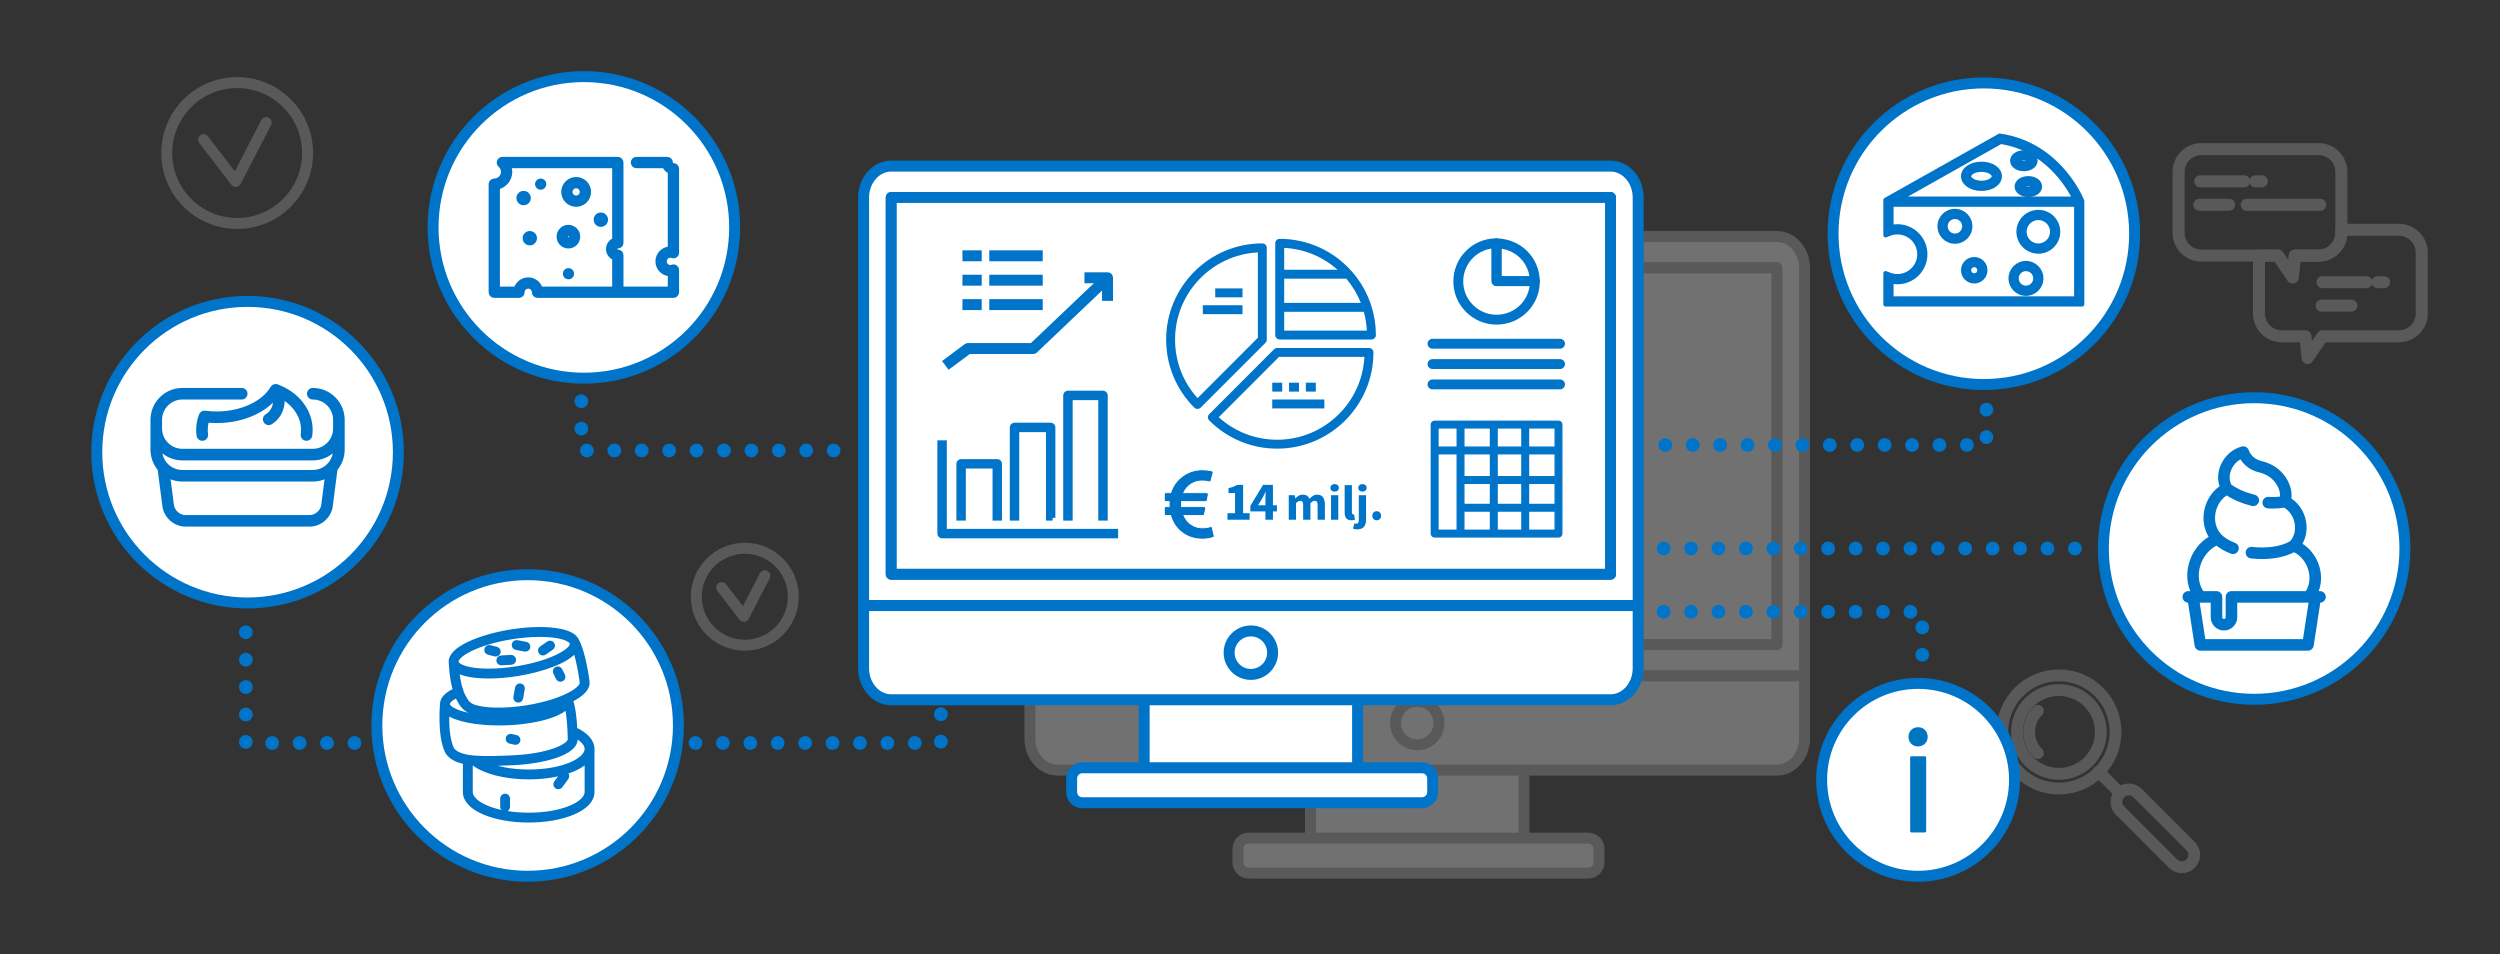
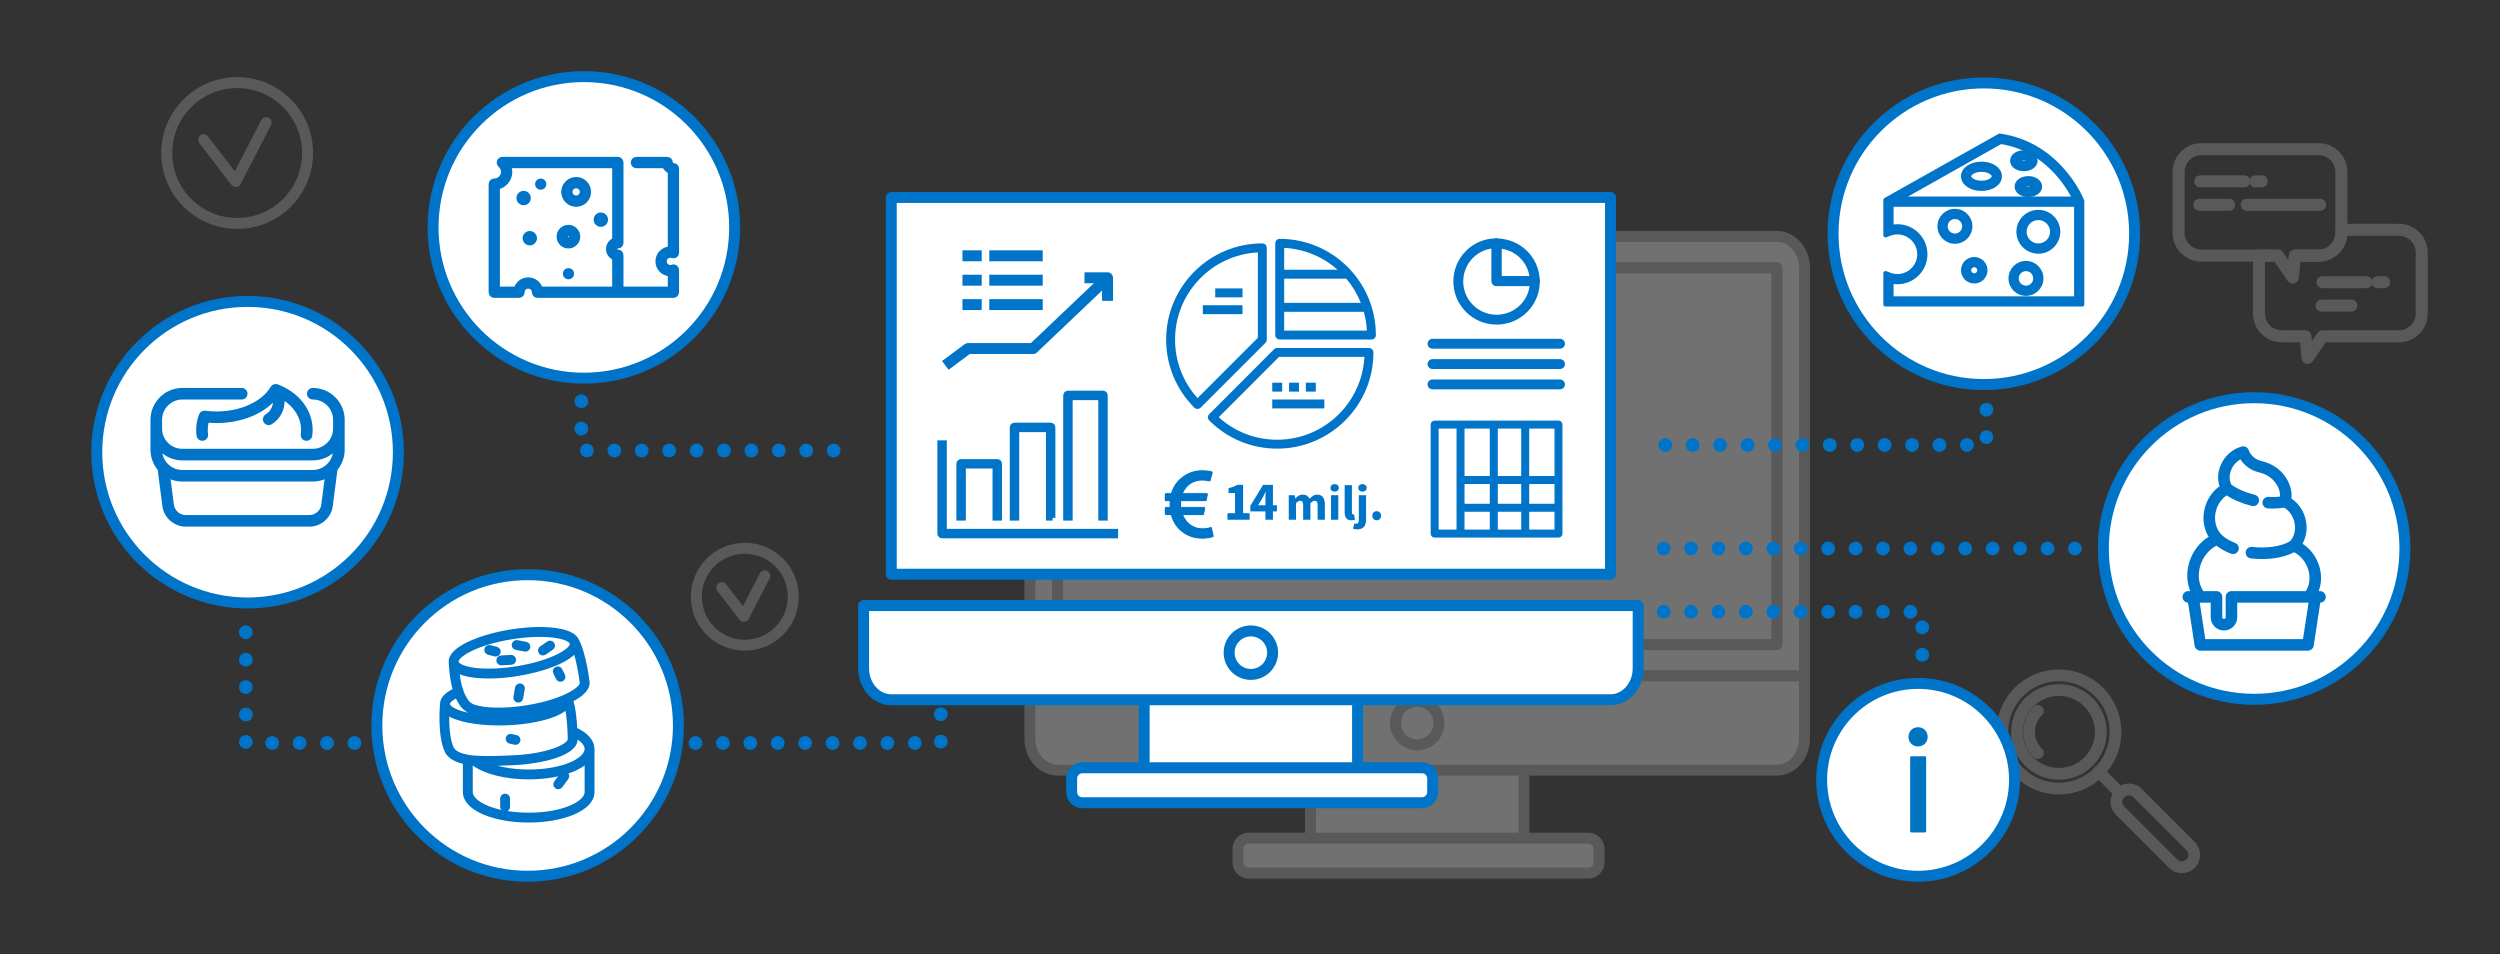
<svg xmlns="http://www.w3.org/2000/svg" xmlns:xlink="http://www.w3.org/1999/xlink" width="600pt" height="229pt" viewBox="0 0 600 229" version="1.1">
  <rect x="0" y="0" width="600" height="229" fill="#333333" stroke="none" />
  <defs>
    <filter id="alpha" filterUnits="objectBoundingBox" x="0%" y="0%" width="100%" height="100%">
      <feColorMatrix type="matrix" in="SourceGraphic" values="0 0 0 0 1 0 0 0 0 1 0 0 0 0 1 0 0 0 1 0" />
    </filter>
    <mask id="mask0">
      <g filter="url(#alpha)">
        <rect x="0" y="0" width="600" height="229" style="fill:rgb(0%,0%,0%);fill-opacity:0.302;stroke:none;" />
      </g>
    </mask>
    <clipPath id="clip1">
      <rect x="0" y="0" width="600" height="229" />
    </clipPath>
    <g id="surface5" clip-path="url(#clip1)">
      <path style="fill:none;stroke-width:2;stroke-linecap:round;stroke-linejoin:round;stroke:rgb(69.412%,69.412%,69.02%);stroke-opacity:1;stroke-miterlimit:10;" d="M 56.095 27.906 C 56.095 34.999 50.344 40.749 43.252 40.749 C 36.159 40.749 30.409 34.999 30.409 27.906 C 30.409 20.815 36.159 15.063 43.252 15.063 C 50.344 15.063 56.095 20.815 56.095 27.906 Z M 56.095 27.906 " transform="matrix(1.316,0,0,1.316,0,0)" />
      <path style="fill:none;stroke-width:2;stroke-linecap:round;stroke-linejoin:round;stroke:rgb(69.412%,69.412%,69.02%);stroke-opacity:1;stroke-miterlimit:10;" d="M 37.139 25.481 L 42.993 33.103 L 48.536 22.361 " transform="matrix(1.316,0,0,1.316,0,0)" />
    </g>
    <mask id="mask1">
      <g filter="url(#alpha)">
        <rect x="0" y="0" width="600" height="229" style="fill:rgb(0%,0%,0%);fill-opacity:0.302;stroke:none;" />
      </g>
    </mask>
    <clipPath id="clip2">
      <rect x="0" y="0" width="600" height="229" />
    </clipPath>
    <g id="surface8" clip-path="url(#clip2)">
      <path style="fill:none;stroke-width:2;stroke-linecap:round;stroke-linejoin:round;stroke:rgb(69.412%,69.412%,69.02%);stroke-opacity:1;stroke-miterlimit:10;" d="M 144.676 108.83 C 144.676 113.71 140.719 117.666 135.832 117.666 C 130.949 117.666 126.991 113.71 126.991 108.83 C 126.991 103.945 130.949 99.985 135.832 99.985 C 140.719 99.985 144.676 103.945 144.676 108.83 Z M 144.676 108.83 " transform="matrix(1.316,0,0,1.316,0,0)" />
      <path style="fill:none;stroke-width:2;stroke-linecap:round;stroke-linejoin:round;stroke:rgb(69.412%,69.412%,69.02%);stroke-opacity:1;stroke-miterlimit:10;" d="M 131.625 107.159 L 135.657 112.404 L 139.475 105.01 " transform="matrix(1.316,0,0,1.316,0,0)" />
    </g>
    <mask id="mask2">
      <g filter="url(#alpha)">
        <rect x="0" y="0" width="600" height="229" style="fill:rgb(0%,0%,0%);fill-opacity:0.302;stroke:none;" />
      </g>
    </mask>
    <clipPath id="clip3">
      <rect x="0" y="0" width="600" height="229" />
    </clipPath>
    <g id="surface11" clip-path="url(#clip3)">
      <path style="fill:none;stroke-width:2.153;stroke-linecap:round;stroke-linejoin:round;stroke:rgb(69.412%,69.412%,69.02%);stroke-opacity:1;stroke-miterlimit:10;" d="M 382.713 140.71 L 386.659 144.661 " transform="matrix(1.316,0,0,1.316,0,0)" />
      <path style="fill:none;stroke-width:2.153;stroke-linecap:round;stroke-linejoin:round;stroke:rgb(69.412%,69.412%,69.02%);stroke-opacity:1;stroke-miterlimit:10;" d="M 399.499 154.301 C 400.383 155.185 400.383 156.616 399.499 157.501 C 398.617 158.385 397.186 158.385 396.301 157.501 L 386.632 147.831 C 385.75 146.949 385.75 145.515 386.632 144.634 C 387.514 143.746 388.945 143.746 389.83 144.634 Z M 399.499 154.301 " transform="matrix(1.316,0,0,1.316,0,0)" />
      <path style="fill:none;stroke-width:2.153;stroke-linecap:round;stroke-linejoin:round;stroke:rgb(69.412%,69.412%,69.02%);stroke-opacity:1;stroke-miterlimit:10;" d="M 385.807 133.486 C 385.807 139.185 381.185 143.806 375.485 143.806 C 369.785 143.806 365.165 139.185 365.165 133.486 C 365.165 127.784 369.785 123.163 375.485 123.163 C 381.185 123.163 385.807 127.784 385.807 133.486 Z M 385.807 133.486 " transform="matrix(1.316,0,0,1.316,0,0)" />
      <path style="fill:none;stroke-width:2.153;stroke-linecap:round;stroke-linejoin:round;stroke:rgb(69.412%,69.412%,69.02%);stroke-opacity:1;stroke-miterlimit:10;" d="M 383.126 133.486 C 383.126 137.706 379.703 141.126 375.485 141.126 C 371.263 141.126 367.843 137.706 367.843 133.486 C 367.843 129.265 371.263 125.843 375.485 125.843 C 379.703 125.843 383.126 129.265 383.126 133.486 Z M 383.126 133.486 " transform="matrix(1.316,0,0,1.316,0,0)" />
      <path style="fill:none;stroke-width:2.153;stroke-linecap:round;stroke-linejoin:round;stroke:rgb(69.412%,69.412%,69.02%);stroke-opacity:1;stroke-miterlimit:10;" d="M 371.643 137.33 C 369.517 135.204 369.517 131.764 371.643 129.639 " transform="matrix(1.316,0,0,1.316,0,0)" />
    </g>
    <mask id="mask3">
      <g filter="url(#alpha)">
        <rect x="0" y="0" width="600" height="229" style="fill:rgb(0%,0%,0%);fill-opacity:0.302;stroke:none;" />
      </g>
    </mask>
    <clipPath id="clip4">
      <rect x="0" y="0" width="600" height="229" />
    </clipPath>
    <g id="surface14" clip-path="url(#clip4)">
      <path style="fill-rule:nonzero;fill:rgb(100%,100%,100%);fill-opacity:1;stroke-width:2;stroke-linecap:round;stroke-linejoin:round;stroke:rgb(69.412%,69.412%,69.02%);stroke-opacity:1;stroke-miterlimit:10;" d="M 238.996 137.588 L 277.92 137.588 L 277.92 154.687 L 238.996 154.687 Z M 238.996 137.588 " transform="matrix(1.316,0,0,1.316,0,0)" />
      <path style="fill-rule:nonzero;fill:rgb(100%,100%,100%);fill-opacity:1;stroke-width:2;stroke-linecap:round;stroke-linejoin:round;stroke:rgb(69.412%,69.412%,69.02%);stroke-opacity:1;stroke-miterlimit:10;" d="M 324.033 48.845 C 324.036 48.848 324.042 48.851 324.042 48.854 L 324.042 117.547 L 192.874 117.547 L 192.874 48.854 C 192.874 48.851 192.877 48.848 192.883 48.843 L 324.033 48.843 Z M 324.042 43.12 L 192.874 43.12 C 190.098 43.12 187.827 45.696 187.827 48.845 L 187.827 123.273 L 329.089 123.273 L 329.089 48.845 C 329.089 45.696 326.818 43.12 324.042 43.12 Z M 324.042 43.12 " transform="matrix(1.316,0,0,1.316,0,0)" />
      <path style="fill-rule:nonzero;fill:rgb(100%,100%,100%);fill-opacity:1;stroke-width:2;stroke-linecap:round;stroke-linejoin:round;stroke:rgb(69.412%,69.412%,69.02%);stroke-opacity:1;stroke-miterlimit:10;" d="M 187.827 123.273 L 187.827 134.724 C 187.827 137.876 190.098 140.449 192.874 140.449 L 324.042 140.449 C 326.818 140.449 329.089 137.876 329.089 134.724 L 329.089 123.273 Z M 187.827 123.273 " transform="matrix(1.316,0,0,1.316,0,0)" />
      <path style="fill-rule:nonzero;fill:rgb(100%,100%,100%);fill-opacity:1;stroke-width:2;stroke-linecap:round;stroke-linejoin:round;stroke:rgb(69.412%,69.412%,69.02%);stroke-opacity:1;stroke-miterlimit:10;" d="M 324.033 48.845 L 324.042 48.854 L 324.042 117.547 L 192.874 117.547 L 192.874 48.854 L 192.883 48.845 Z M 324.033 48.845 " transform="matrix(1.316,0,0,1.316,0,0)" />
      <path style="fill-rule:nonzero;fill:rgb(100%,100%,100%);fill-opacity:1;stroke-width:2;stroke-linecap:round;stroke-linejoin:round;stroke:rgb(69.412%,69.412%,69.02%);stroke-opacity:1;stroke-miterlimit:10;" d="M 262.423 131.862 C 262.423 134.053 260.647 135.828 258.456 135.828 C 256.268 135.828 254.493 134.053 254.493 131.862 C 254.493 129.672 256.268 127.897 258.456 127.897 C 260.647 127.897 262.423 129.672 262.423 131.862 Z M 262.423 131.862 " transform="matrix(1.316,0,0,1.316,0,0)" />
      <path style="fill-rule:nonzero;fill:rgb(100%,100%,100%);fill-opacity:1;stroke-width:2;stroke-linecap:round;stroke-linejoin:round;stroke:rgb(69.412%,69.412%,69.02%);stroke-opacity:1;stroke-miterlimit:10;" d="M 291.611 157.284 C 291.611 158.355 290.736 159.228 289.667 159.228 L 227.715 159.228 C 226.643 159.228 225.768 158.355 225.768 157.284 L 225.768 154.797 C 225.768 153.731 226.643 152.853 227.715 152.853 L 289.667 152.853 C 290.736 152.853 291.611 153.731 291.611 154.797 Z M 291.611 157.284 " transform="matrix(1.316,0,0,1.316,0,0)" />
    </g>
    <mask id="mask4">
      <g filter="url(#alpha)">
        <rect x="0" y="0" width="600" height="229" style="fill:rgb(0%,0%,0%);fill-opacity:0.302;stroke:none;" />
      </g>
    </mask>
    <clipPath id="clip5">
      <rect x="0" y="0" width="600" height="229" />
    </clipPath>
    <g id="surface17" clip-path="url(#clip5)">
      <path style="fill:none;stroke-width:2.192;stroke-linecap:round;stroke-linejoin:round;stroke:rgb(69.412%,69.412%,69.02%);stroke-opacity:1;stroke-miterlimit:10;" d="M 428.827 55.734 L 423.397 55.734 " transform="matrix(1.316,0,0,1.316,0,0)" />
      <path style="fill:none;stroke-width:2.192;stroke-linecap:round;stroke-linejoin:round;stroke:rgb(69.412%,69.412%,69.02%);stroke-opacity:1;stroke-miterlimit:10;" d="M 434.788 51.463 L 433.613 51.463 " transform="matrix(1.316,0,0,1.316,0,0)" />
      <path style="fill:none;stroke-width:2.192;stroke-linecap:round;stroke-linejoin:round;stroke:rgb(69.412%,69.412%,69.02%);stroke-opacity:1;stroke-miterlimit:10;" d="M 431.579 51.463 L 423.56 51.463 " transform="matrix(1.316,0,0,1.316,0,0)" />
      <path style="fill:none;stroke-width:2.192;stroke-linecap:round;stroke-linejoin:round;stroke:rgb(69.412%,69.412%,69.02%);stroke-opacity:1;stroke-miterlimit:10;" d="M 401.467 27.196 L 422.839 27.196 C 425.134 27.196 426.995 29.054 426.995 31.352 L 426.995 42.461 C 426.995 44.758 425.134 46.616 422.839 46.616 L 418.52 46.616 L 418.116 50.573 L 415.414 46.616 L 401.467 46.616 C 399.172 46.616 397.311 44.758 397.311 42.461 L 397.311 31.352 C 397.311 29.054 399.172 27.196 401.467 27.196 Z M 401.467 27.196 " transform="matrix(1.316,0,0,1.316,0,0)" />
      <path style="fill:none;stroke-width:2.192;stroke-linecap:round;stroke-linejoin:round;stroke:rgb(69.412%,69.412%,69.02%);stroke-opacity:1;stroke-miterlimit:10;" d="M 437.499 41.909 L 426.995 41.909 L 426.995 42.461 C 426.995 44.758 425.134 46.619 422.839 46.619 L 418.52 46.619 L 418.116 50.576 L 415.414 46.619 L 411.97 46.619 L 411.97 57.174 C 411.97 59.471 413.829 61.332 416.127 61.332 L 420.443 61.332 L 420.847 65.289 L 423.552 61.332 L 437.499 61.332 C 439.794 61.332 441.652 59.471 441.652 57.174 L 441.652 46.064 C 441.652 43.767 439.794 41.909 437.499 41.909 Z M 437.499 41.909 " transform="matrix(1.316,0,0,1.316,0,0)" />
      <path style="fill:none;stroke-width:2.192;stroke-linecap:round;stroke-linejoin:round;stroke:rgb(69.412%,69.412%,69.02%);stroke-opacity:1;stroke-miterlimit:10;" d="M 423.136 37.347 L 409.732 37.347 " transform="matrix(1.316,0,0,1.316,0,0)" />
      <path style="fill:none;stroke-width:2.192;stroke-linecap:round;stroke-linejoin:round;stroke:rgb(69.412%,69.412%,69.02%);stroke-opacity:1;stroke-miterlimit:10;" d="M 406.526 37.347 L 401.096 37.347 " transform="matrix(1.316,0,0,1.316,0,0)" />
      <path style="fill:none;stroke-width:2.192;stroke-linecap:round;stroke-linejoin:round;stroke:rgb(69.412%,69.412%,69.02%);stroke-opacity:1;stroke-miterlimit:10;" d="M 412.487 33.073 L 411.314 33.073 " transform="matrix(1.316,0,0,1.316,0,0)" />
      <path style="fill:none;stroke-width:2.192;stroke-linecap:round;stroke-linejoin:round;stroke:rgb(69.412%,69.412%,69.02%);stroke-opacity:1;stroke-miterlimit:10;" d="M 409.281 33.073 L 401.259 33.073 " transform="matrix(1.316,0,0,1.316,0,0)" />
    </g>
  </defs>
  <g id="surface1">
    <use xlink:href="#surface5" mask="url(#mask0)" />
    <use xlink:href="#surface8" mask="url(#mask1)" />
    <use xlink:href="#surface11" mask="url(#mask2)" />
    <path style="fill:none;stroke-width:2.5;stroke-linecap:round;stroke-linejoin:round;stroke:rgb(0%,45.49%,78.431%);stroke-opacity:1;stroke-dasharray:0,5;stroke-miterlimit:10;" d="M 152.033 82.156 L 106.017 82.156 L 106.017 72.546 " transform="matrix(1.316,0,0,1.316,0,0)" />
    <use xlink:href="#surface14" mask="url(#mask3)" />
    <use xlink:href="#surface17" mask="url(#mask4)" />
    <path style="fill:none;stroke-width:2.5;stroke-linecap:round;stroke-linejoin:round;stroke:rgb(0%,45.49%,78.431%);stroke-opacity:1;stroke-dasharray:0,5;stroke-miterlimit:10;" d="M 126.834 135.501 L 171.582 135.501 L 171.582 127.698 " transform="matrix(1.316,0,0,1.316,0,0)" />
    <path style="fill:none;stroke-width:2.5;stroke-linecap:round;stroke-linejoin:round;stroke:rgb(0%,45.49%,78.431%);stroke-opacity:1;stroke-dasharray:0,5;stroke-miterlimit:10;" d="M 64.636 135.501 L 44.834 135.501 L 44.834 115.25 " transform="matrix(1.316,0,0,1.316,0,0)" />
    <path style="fill-rule:nonzero;fill:rgb(100%,100%,100%);fill-opacity:1;stroke-width:2;stroke-linecap:round;stroke-linejoin:round;stroke:rgb(0%,45.49%,78.431%);stroke-opacity:1;stroke-miterlimit:10;" d="M 367.392 142.221 C 367.392 151.932 359.516 159.807 349.802 159.807 C 340.088 159.807 332.215 151.932 332.215 142.221 C 332.215 132.506 340.088 124.632 349.802 124.632 C 359.516 124.632 367.392 132.506 367.392 142.221 Z M 367.392 142.221 " transform="matrix(1.316,0,0,1.316,0,0)" />
    <path style="fill-rule:nonzero;fill:rgb(0%,45.882%,73.333%);fill-opacity:1;stroke-width:0.482;stroke-linecap:butt;stroke-linejoin:round;stroke:rgb(0%,45.49%,78.431%);stroke-opacity:1;stroke-miterlimit:10;" d="M 349.76 135.884 C 348.873 135.884 348.291 135.193 348.291 134.388 C 348.291 133.53 348.899 132.863 349.814 132.863 C 350.704 132.863 351.313 133.53 351.313 134.388 C 351.313 135.193 350.731 135.884 349.787 135.884 Z M 348.597 151.576 L 348.597 138.158 L 351.037 138.158 L 351.037 151.576 Z M 348.597 151.576 " transform="matrix(1.316,0,0,1.316,0,0)" />
    <path style="fill-rule:nonzero;fill:rgb(100%,100%,100%);fill-opacity:1;stroke-width:2;stroke-linecap:round;stroke-linejoin:round;stroke:rgb(0%,45.49%,78.431%);stroke-opacity:1;stroke-miterlimit:10;" d="M 208.662 124.757 L 247.585 124.757 L 247.585 141.853 L 208.662 141.853 Z M 208.662 124.757 " transform="matrix(1.316,0,0,1.316,0,0)" />
-     <path style="fill-rule:nonzero;fill:rgb(100%,100%,100%);fill-opacity:1;stroke-width:2;stroke-linecap:round;stroke-linejoin:round;stroke:rgb(0%,45.49%,78.431%);stroke-opacity:1;stroke-miterlimit:10;" d="M 293.701 36.012 C 293.704 36.015 293.707 36.018 293.71 36.023 L 293.71 104.716 L 162.539 104.716 L 162.539 36.023 C 162.542 36.018 162.545 36.015 162.548 36.012 Z M 293.71 30.289 L 162.539 30.289 C 159.766 30.289 157.495 32.865 157.495 36.012 L 157.495 110.442 L 298.757 110.442 L 298.757 36.012 C 298.757 32.865 296.486 30.289 293.71 30.289 Z M 293.71 30.289 " transform="matrix(1.316,0,0,1.316,0,0)" />
    <path style="fill-rule:nonzero;fill:rgb(100%,100%,100%);fill-opacity:1;stroke-width:2;stroke-linecap:round;stroke-linejoin:round;stroke:rgb(0%,45.49%,78.431%);stroke-opacity:1;stroke-miterlimit:10;" d="M 157.495 110.439 L 157.495 121.893 C 157.495 125.042 159.763 127.618 162.539 127.618 L 293.71 127.618 C 296.486 127.618 298.754 125.045 298.754 121.893 L 298.754 110.439 Z M 157.495 110.439 " transform="matrix(1.316,0,0,1.316,0,0)" />
    <path style="fill-rule:nonzero;fill:rgb(100%,100%,100%);fill-opacity:1;stroke-width:2;stroke-linecap:round;stroke-linejoin:round;stroke:rgb(0%,45.49%,78.431%);stroke-opacity:1;stroke-miterlimit:10;" d="M 293.701 36.012 L 293.71 36.023 L 293.71 104.716 L 162.539 104.716 L 162.539 36.023 L 162.548 36.012 Z M 293.701 36.012 " transform="matrix(1.316,0,0,1.316,0,0)" />
    <path style="fill-rule:nonzero;fill:rgb(100%,100%,100%);fill-opacity:1;stroke-width:2;stroke-linecap:round;stroke-linejoin:round;stroke:rgb(0%,45.49%,78.431%);stroke-opacity:1;stroke-miterlimit:10;" d="M 232.088 119.028 C 232.088 121.219 230.313 122.994 228.125 122.994 C 225.934 122.994 224.158 121.219 224.158 119.028 C 224.158 116.838 225.934 115.063 228.125 115.063 C 230.313 115.063 232.088 116.838 232.088 119.028 Z M 232.088 119.028 " transform="matrix(1.316,0,0,1.316,0,0)" />
    <path style="fill-rule:nonzero;fill:rgb(100%,100%,100%);fill-opacity:1;stroke-width:2;stroke-linecap:round;stroke-linejoin:round;stroke:rgb(0%,45.49%,78.431%);stroke-opacity:1;stroke-miterlimit:10;" d="M 261.28 144.45 C 261.28 145.521 260.404 146.397 259.332 146.397 L 197.38 146.397 C 196.312 146.397 195.436 145.521 195.436 144.45 L 195.436 141.966 C 195.436 140.897 196.312 140.019 197.38 140.019 L 259.332 140.019 C 260.404 140.019 261.28 140.897 261.28 141.966 Z M 261.28 144.45 " transform="matrix(1.316,0,0,1.316,0,0)" />
    <path style="fill-rule:nonzero;fill:rgb(0%,45.49%,78.431%);fill-opacity:1;stroke-width:0.4;stroke-linecap:round;stroke-linejoin:miter;stroke:rgb(0%,45.49%,78.431%);stroke-opacity:1;stroke-miterlimit:10;" d="M 202.778 54.666 L 201.183 54.666 L 201.183 51.457 L 197.974 51.457 L 197.974 49.861 L 201.979 49.861 C 202.418 49.861 202.778 50.22 202.778 50.659 Z M 202.778 54.666 " transform="matrix(1.316,0,0,1.316,0,0)" />
    <path style="fill-rule:nonzero;fill:rgb(0%,45.49%,78.431%);fill-opacity:1;stroke-width:0.4;stroke-linecap:round;stroke-linejoin:miter;stroke:rgb(0%,45.49%,78.431%);stroke-opacity:1;stroke-miterlimit:10;" d="M 173.034 67.158 L 172.081 65.879 L 176.053 62.926 C 176.189 62.822 176.356 62.769 176.528 62.769 L 188.088 62.769 L 201.433 50.08 L 202.531 51.238 L 188.958 64.143 C 188.807 64.285 188.611 64.363 188.406 64.363 L 176.789 64.363 Z M 173.034 67.158 " transform="matrix(1.316,0,0,1.316,0,0)" />
    <path style="fill-rule:nonzero;fill:rgb(0%,45.49%,78.431%);fill-opacity:1;stroke-width:0.4;stroke-linecap:round;stroke-linejoin:miter;stroke:rgb(0%,45.49%,78.431%);stroke-opacity:1;stroke-miterlimit:10;" d="M 175.723 45.857 L 178.835 45.857 L 178.835 47.45 L 175.723 47.45 Z M 175.723 45.857 " transform="matrix(1.316,0,0,1.316,0,0)" />
    <path style="fill-rule:nonzero;fill:rgb(0%,45.49%,78.431%);fill-opacity:1;stroke-width:0.4;stroke-linecap:round;stroke-linejoin:miter;stroke:rgb(0%,45.49%,78.431%);stroke-opacity:1;stroke-miterlimit:10;" d="M 180.616 45.857 L 189.961 45.857 L 189.961 47.45 L 180.616 47.45 Z M 180.616 45.857 " transform="matrix(1.316,0,0,1.316,0,0)" />
    <path style="fill-rule:nonzero;fill:rgb(0%,45.49%,78.431%);fill-opacity:1;stroke-width:0.4;stroke-linecap:round;stroke-linejoin:miter;stroke:rgb(0%,45.49%,78.431%);stroke-opacity:1;stroke-miterlimit:10;" d="M 175.723 50.309 L 178.835 50.309 L 178.835 51.903 L 175.723 51.903 Z M 175.723 50.309 " transform="matrix(1.316,0,0,1.316,0,0)" />
    <path style="fill-rule:nonzero;fill:rgb(0%,45.49%,78.431%);fill-opacity:1;stroke-width:0.4;stroke-linecap:round;stroke-linejoin:miter;stroke:rgb(0%,45.49%,78.431%);stroke-opacity:1;stroke-miterlimit:10;" d="M 180.616 50.309 L 189.961 50.309 L 189.961 51.903 L 180.616 51.903 Z M 180.616 50.309 " transform="matrix(1.316,0,0,1.316,0,0)" />
    <path style="fill-rule:nonzero;fill:rgb(0%,45.49%,78.431%);fill-opacity:1;stroke-width:0.4;stroke-linecap:round;stroke-linejoin:miter;stroke:rgb(0%,45.49%,78.431%);stroke-opacity:1;stroke-miterlimit:10;" d="M 175.723 54.758 L 178.835 54.758 L 178.835 56.352 L 175.723 56.352 Z M 175.723 54.758 " transform="matrix(1.316,0,0,1.316,0,0)" />
    <path style="fill-rule:nonzero;fill:rgb(0%,45.49%,78.431%);fill-opacity:1;stroke-width:0.4;stroke-linecap:round;stroke-linejoin:miter;stroke:rgb(0%,45.49%,78.431%);stroke-opacity:1;stroke-miterlimit:10;" d="M 180.616 54.758 L 189.961 54.758 L 189.961 56.352 L 180.616 56.352 Z M 180.616 54.758 " transform="matrix(1.316,0,0,1.316,0,0)" />
    <path style="fill-rule:nonzero;fill:rgb(0%,45.49%,78.431%);fill-opacity:1;stroke-width:1;stroke-linecap:round;stroke-linejoin:miter;stroke:rgb(0%,45.49%,78.431%);stroke-opacity:1;stroke-miterlimit:10;" d="M 182.231 94.447 L 181.512 94.447 L 181.512 84.946 L 175.637 84.946 L 175.637 94.447 L 174.916 94.447 L 174.916 84.587 C 174.916 84.388 175.076 84.228 175.275 84.228 L 181.872 84.228 C 182.07 84.228 182.231 84.388 182.231 84.587 Z M 182.231 94.447 " transform="matrix(1.316,0,0,1.316,0,0)" />
    <path style="fill-rule:nonzero;fill:rgb(0%,45.49%,78.431%);fill-opacity:1;stroke-width:1;stroke-linecap:round;stroke-linejoin:miter;stroke:rgb(0%,45.49%,78.431%);stroke-opacity:1;stroke-miterlimit:10;" d="M 191.974 94.447 L 191.253 94.447 L 191.253 78.307 L 185.378 78.307 L 185.378 94.447 L 184.656 94.447 L 184.656 77.947 C 184.656 77.746 184.817 77.585 185.018 77.585 L 191.612 77.585 C 191.811 77.585 191.971 77.746 191.971 77.947 L 191.971 94.447 Z M 191.974 94.447 " transform="matrix(1.316,0,0,1.316,0,0)" />
    <path style="fill-rule:nonzero;fill:rgb(0%,45.49%,78.431%);fill-opacity:1;stroke-width:1;stroke-linecap:round;stroke-linejoin:miter;stroke:rgb(0%,45.49%,78.431%);stroke-opacity:1;stroke-miterlimit:10;" d="M 203.404 97.673 L 171.81 97.673 C 171.612 97.673 171.448 97.51 171.448 97.311 L 171.448 80.809 L 172.17 80.809 L 172.17 96.952 L 203.407 96.952 L 203.407 97.673 Z M 203.404 97.673 " transform="matrix(1.316,0,0,1.316,0,0)" />
    <path style="fill-rule:nonzero;fill:rgb(0%,45.49%,78.431%);fill-opacity:1;stroke-width:1;stroke-linecap:round;stroke-linejoin:miter;stroke:rgb(0%,45.49%,78.431%);stroke-opacity:1;stroke-miterlimit:10;" d="M 201.516 94.447 L 200.794 94.447 L 200.794 72.471 L 195.121 72.471 L 195.121 94.447 L 194.4 94.447 L 194.4 72.109 C 194.4 71.91 194.563 71.75 194.762 71.75 L 201.154 71.75 C 201.352 71.75 201.516 71.91 201.516 72.109 Z M 201.516 94.447 " transform="matrix(1.316,0,0,1.316,0,0)" />
    <path style="fill:none;stroke-width:1.8;stroke-linecap:round;stroke-linejoin:round;stroke:rgb(0%,45.49%,78.431%);stroke-opacity:1;stroke-miterlimit:10;" d="M 284.501 70.103 L 261.244 70.103 " transform="matrix(1.316,0,0,1.316,0,0)" />
    <path style="fill:none;stroke-width:1.8;stroke-linecap:round;stroke-linejoin:round;stroke:rgb(0%,45.49%,78.431%);stroke-opacity:1;stroke-miterlimit:10;" d="M 284.501 66.396 L 261.244 66.396 " transform="matrix(1.316,0,0,1.316,0,0)" />
    <path style="fill:none;stroke-width:1.8;stroke-linecap:round;stroke-linejoin:round;stroke:rgb(0%,45.49%,78.431%);stroke-opacity:1;stroke-miterlimit:10;" d="M 284.501 62.686 L 261.244 62.686 " transform="matrix(1.316,0,0,1.316,0,0)" />
    <path style="fill-rule:nonzero;fill:rgb(0%,45.49%,78.431%);fill-opacity:1;stroke-width:0.25;stroke-linecap:butt;stroke-linejoin:miter;stroke:rgb(0%,45.49%,78.431%);stroke-opacity:1;stroke-miterlimit:10;" d="M 284.222 97.922 L 261.642 97.922 C 261.306 97.922 261.036 97.652 261.036 97.317 L 261.036 77.434 C 261.036 77.099 261.306 76.828 261.642 76.828 L 284.222 76.828 C 284.555 76.828 284.825 77.099 284.825 77.434 L 284.825 97.317 C 284.825 97.652 284.555 97.922 284.222 97.922 Z M 262.245 96.714 L 283.617 96.714 L 283.617 78.036 L 262.245 78.036 Z M 262.245 96.714 " transform="matrix(1.316,0,0,1.316,0,0)" />
    <path style="fill-rule:nonzero;fill:rgb(0%,45.49%,78.431%);fill-opacity:1;stroke-width:0.25;stroke-linecap:butt;stroke-linejoin:miter;stroke:rgb(0%,45.49%,78.431%);stroke-opacity:1;stroke-miterlimit:10;" d="M 265.754 77.434 L 266.962 77.434 L 266.962 97.317 L 265.754 97.317 Z M 265.754 77.434 " transform="matrix(1.316,0,0,1.316,0,0)" />
    <path style="fill-rule:nonzero;fill:rgb(0%,45.49%,78.431%);fill-opacity:1;stroke-width:0.25;stroke-linecap:butt;stroke-linejoin:miter;stroke:rgb(0%,45.49%,78.431%);stroke-opacity:1;stroke-miterlimit:10;" d="M 271.819 77.434 L 273.027 77.434 L 273.027 97.317 L 271.819 97.317 Z M 271.819 77.434 " transform="matrix(1.316,0,0,1.316,0,0)" />
    <path style="fill-rule:nonzero;fill:rgb(0%,45.49%,78.431%);fill-opacity:1;stroke-width:0.25;stroke-linecap:butt;stroke-linejoin:miter;stroke:rgb(0%,45.49%,78.431%);stroke-opacity:1;stroke-miterlimit:10;" d="M 277.551 77.434 L 278.757 77.434 L 278.757 97.317 L 277.551 97.317 Z M 277.551 77.434 " transform="matrix(1.316,0,0,1.316,0,0)" />
-     <path style="fill-rule:nonzero;fill:rgb(0%,45.49%,78.431%);fill-opacity:1;stroke-width:0.25;stroke-linecap:butt;stroke-linejoin:miter;stroke:rgb(0%,45.49%,78.431%);stroke-opacity:1;stroke-miterlimit:10;" d="M 261.642 81.548 L 284.222 81.548 L 284.222 82.756 L 261.642 82.756 Z M 261.642 81.548 " transform="matrix(1.316,0,0,1.316,0,0)" />
    <path style="fill-rule:nonzero;fill:rgb(0%,45.49%,78.431%);fill-opacity:1;stroke-width:0.25;stroke-linecap:butt;stroke-linejoin:miter;stroke:rgb(0%,45.49%,78.431%);stroke-opacity:1;stroke-miterlimit:10;" d="M 266.356 86.941 L 284.219 86.941 L 284.219 88.149 L 266.356 88.149 Z M 266.356 86.941 " transform="matrix(1.316,0,0,1.316,0,0)" />
    <path style="fill-rule:nonzero;fill:rgb(0%,45.49%,78.431%);fill-opacity:1;stroke-width:0.25;stroke-linecap:butt;stroke-linejoin:miter;stroke:rgb(0%,45.49%,78.431%);stroke-opacity:1;stroke-miterlimit:10;" d="M 266.356 91.998 L 284.219 91.998 L 284.219 93.203 L 266.356 93.203 Z M 266.356 91.998 " transform="matrix(1.316,0,0,1.316,0,0)" />
    <path style="fill:none;stroke-width:1.8;stroke-linecap:butt;stroke-linejoin:round;stroke:rgb(0%,45.49%,78.431%);stroke-opacity:1;stroke-miterlimit:10;" d="M 279.912 51.27 C 279.843 47.4 276.797 44.444 272.926 44.376 L 272.926 51.27 Z M 279.912 51.27 " transform="matrix(1.316,0,0,1.316,0,0)" />
    <path style="fill:none;stroke-width:1.8;stroke-linecap:butt;stroke-linejoin:round;stroke:rgb(0%,45.49%,78.431%);stroke-opacity:1;stroke-miterlimit:10;" d="M 272.926 51.27 L 272.926 44.376 C 272.926 44.376 272.92 44.37 272.876 44.37 C 269.028 44.37 265.95 47.489 265.95 51.333 C 265.95 55.182 269.087 58.299 272.935 58.299 C 276.78 58.299 279.909 55.212 279.909 51.365 C 279.909 51.321 279.912 51.27 279.912 51.27 Z M 272.926 51.27 " transform="matrix(1.316,0,0,1.316,0,0)" />
    <path style=" stroke:none;fill-rule:nonzero;fill:rgb(0%,45.49%,78.431%);fill-opacity:1;" d="M 329.129 73.426 C 328.168 70.375 326.531 67.496 324.395 65.098 C 320.02 60.156 313.727 57.32 307.129 57.32 C 306.539 57.32 306.062 57.801 306.062 58.391 L 306.062 80.406 C 306.062 81 306.539 81.48 307.129 81.48 L 329.148 81.48 C 329.738 81.48 330.215 81 330.215 80.406 C 330.215 78.008 329.852 75.652 329.129 73.426 Z M 308.203 59.488 C 312.953 59.734 317.473 61.598 321.012 64.738 L 308.203 64.738 Z M 308.203 66.875 L 323.105 66.875 C 324.574 68.602 325.762 70.582 326.598 72.684 L 308.203 72.684 Z M 308.203 79.34 L 308.203 74.828 L 327.312 74.828 C 327.723 76.285 327.973 77.797 328.047 79.34 Z M 308.203 79.34 " />
    <path style=" stroke:none;fill-rule:nonzero;fill:rgb(0%,45.49%,78.431%);fill-opacity:1;" d="M 328.547 83.516 L 306.523 83.516 C 306.242 83.516 305.973 83.625 305.77 83.828 L 290.211 99.398 C 290.008 99.594 289.898 99.867 289.898 100.152 C 289.898 100.434 290.008 100.707 290.211 100.906 C 294.574 105.27 300.367 107.676 306.523 107.676 C 319.262 107.676 329.625 97.316 329.625 84.586 C 329.625 83.996 329.145 83.516 328.547 83.516 Z M 306.523 105.535 C 301.297 105.535 296.355 103.621 292.496 100.133 L 306.969 85.652 L 327.461 85.652 C 326.895 96.711 317.727 105.535 306.523 105.535 Z M 306.523 105.535 " />
    <path style=" stroke:none;fill-rule:nonzero;fill:rgb(0%,45.49%,78.431%);fill-opacity:1;" d="M 304.027 81.512 L 304.027 59.48 C 304.027 58.887 303.547 58.41 302.961 58.41 C 290.23 58.41 279.875 68.773 279.875 81.512 C 279.875 87.676 282.277 93.469 286.641 97.836 C 286.84 98.035 287.113 98.148 287.398 98.148 C 287.68 98.148 287.953 98.035 288.152 97.836 L 303.715 82.27 C 303.914 82.07 304.027 81.797 304.027 81.512 Z M 301.887 81.07 L 287.414 95.547 C 283.926 91.688 282.016 86.742 282.016 81.512 C 282.016 70.316 290.832 61.141 301.887 60.582 Z M 301.887 81.07 " />
    <path style=" stroke:none;fill-rule:nonzero;fill:rgb(0%,45.49%,78.431%);fill-opacity:1;" d="M 288.68 73.258 L 298.203 73.258 L 298.203 75.395 L 288.68 75.395 Z M 288.68 73.258 " />
    <path style=" stroke:none;fill-rule:nonzero;fill:rgb(0%,45.49%,78.431%);fill-opacity:1;" d="M 291.656 69.219 L 298.203 69.219 L 298.203 71.359 L 291.656 71.359 Z M 291.656 69.219 " />
    <path style=" stroke:none;fill-rule:nonzero;fill:rgb(0%,45.49%,78.431%);fill-opacity:1;" d="M 313.406 91.844 L 315.793 91.844 L 315.793 93.984 L 313.406 93.984 Z M 313.406 91.844 " />
    <path style=" stroke:none;fill-rule:nonzero;fill:rgb(0%,45.49%,78.431%);fill-opacity:1;" d="M 309.375 91.844 L 311.758 91.844 L 311.758 93.984 L 309.375 93.984 Z M 309.375 91.844 " />
    <path style=" stroke:none;fill-rule:nonzero;fill:rgb(0%,45.49%,78.431%);fill-opacity:1;" d="M 305.344 91.844 L 307.727 91.844 L 307.727 93.984 L 305.344 93.984 Z M 305.344 91.844 " />
    <path style=" stroke:none;fill-rule:nonzero;fill:rgb(0%,45.49%,78.431%);fill-opacity:1;" d="M 305.344 95.879 L 317.844 95.879 L 317.844 98.02 L 305.344 98.02 Z M 305.344 95.879 " />
    <path style=" stroke:none;fill-rule:nonzero;fill:rgb(0%,45.49%,78.431%);fill-opacity:1;" d="M 294.594 123.164 L 296.41 123.164 L 296.41 118.332 L 294.844 118.332 L 294.844 117.137 C 295.297 117.051 295.684 116.945 296 116.82 C 296.316 116.699 296.625 116.551 296.922 116.375 L 298.344 116.375 L 298.344 123.164 L 299.91 123.164 L 299.91 124.73 L 294.594 124.73 Z M 294.594 123.164 " />
    <path style=" stroke:none;fill-rule:nonzero;fill:rgb(0%,45.49%,78.431%);fill-opacity:1;" d="M 306.461 122.73 L 305.504 122.73 L 305.504 124.73 L 303.699 124.73 L 303.699 122.73 L 300.082 122.73 L 300.082 121.398 L 303.133 116.375 L 305.504 116.375 L 305.504 121.258 L 306.465 121.258 L 306.465 122.73 Z M 303.699 121.258 L 303.699 119.902 C 303.699 119.629 303.711 119.316 303.727 118.961 C 303.746 118.605 303.762 118.297 303.777 118.031 L 303.727 118.031 C 303.621 118.262 303.512 118.492 303.398 118.73 C 303.281 118.969 303.164 119.203 303.043 119.441 L 301.938 121.258 Z M 303.699 121.258 " />
    <path style=" stroke:none;fill-rule:nonzero;fill:rgb(0%,45.49%,78.431%);fill-opacity:1;" d="M 309.301 118.855 L 310.723 118.855 L 310.84 119.613 L 310.887 119.613 C 311.133 119.367 311.391 119.156 311.668 118.98 C 311.945 118.801 312.277 118.715 312.664 118.715 C 313.082 118.715 313.418 118.797 313.676 118.969 C 313.934 119.141 314.137 119.383 314.285 119.695 C 314.547 119.43 314.82 119.199 315.109 119.004 C 315.398 118.812 315.738 118.715 316.133 118.715 C 316.766 118.715 317.23 118.926 317.523 119.348 C 317.824 119.77 317.969 120.348 317.969 121.082 L 317.969 124.73 L 316.23 124.73 L 316.23 121.309 C 316.23 120.879 316.172 120.59 316.059 120.43 C 315.941 120.273 315.758 120.191 315.508 120.191 C 315.215 120.191 314.879 120.383 314.5 120.762 L 314.5 124.73 L 312.758 124.73 L 312.758 121.309 C 312.758 120.879 312.703 120.59 312.586 120.43 C 312.473 120.273 312.289 120.191 312.035 120.191 C 311.734 120.191 311.406 120.383 311.043 120.762 L 311.043 124.73 L 309.301 124.73 Z M 309.301 118.855 " />
    <path style=" stroke:none;fill-rule:nonzero;fill:rgb(0%,45.49%,78.431%);fill-opacity:1;" d="M 320.312 117.992 C 320.02 117.992 319.781 117.906 319.59 117.738 C 319.398 117.566 319.305 117.348 319.305 117.078 C 319.305 116.812 319.398 116.594 319.59 116.43 C 319.781 116.262 320.02 116.18 320.312 116.18 C 320.613 116.18 320.855 116.262 321.039 116.43 C 321.227 116.594 321.32 116.812 321.32 117.078 C 321.32 117.348 321.227 117.566 321.039 117.738 C 320.855 117.906 320.613 117.992 320.312 117.992 Z M 319.449 118.855 L 321.191 118.855 L 321.191 124.73 L 319.449 124.73 Z M 319.449 118.855 " />
    <path style=" stroke:none;fill-rule:nonzero;fill:rgb(0%,45.49%,78.431%);fill-opacity:1;" d="M 322.719 116.43 L 324.457 116.43 L 324.457 122.977 C 324.457 123.16 324.492 123.285 324.559 123.355 C 324.625 123.43 324.695 123.465 324.766 123.465 C 324.805 123.465 324.84 123.465 324.867 123.465 C 324.895 123.465 324.93 123.457 324.98 123.438 L 325.191 124.73 C 325.098 124.77 324.977 124.805 324.832 124.828 C 324.684 124.859 324.512 124.871 324.316 124.871 C 324.016 124.871 323.762 124.824 323.559 124.73 C 323.352 124.637 323.188 124.504 323.066 124.332 C 322.945 124.164 322.855 123.957 322.801 123.715 C 322.746 123.477 322.719 123.203 322.719 122.906 Z M 322.719 116.43 " />
    <path style=" stroke:none;fill-rule:nonzero;fill:rgb(0%,45.49%,78.431%);fill-opacity:1;" d="M 326.117 118.855 L 327.855 118.855 L 327.855 124.695 C 327.855 125.02 327.824 125.324 327.754 125.609 C 327.688 125.891 327.574 126.141 327.41 126.355 C 327.25 126.566 327.035 126.738 326.766 126.863 C 326.5 126.988 326.164 127.055 325.762 127.055 C 325.516 127.055 325.312 127.035 325.148 127.004 C 324.988 126.977 324.848 126.934 324.73 126.887 L 325.035 125.609 C 325.117 125.633 325.191 125.652 325.262 125.668 C 325.336 125.684 325.41 125.691 325.5 125.691 C 325.73 125.691 325.887 125.617 325.98 125.465 C 326.07 125.316 326.117 125.074 326.117 124.742 Z M 326.992 117.992 C 326.699 117.992 326.461 117.906 326.27 117.738 C 326.078 117.566 325.984 117.348 325.984 117.078 C 325.984 116.812 326.078 116.594 326.27 116.43 C 326.461 116.262 326.699 116.18 326.992 116.18 C 327.285 116.18 327.523 116.262 327.715 116.43 C 327.906 116.594 328 116.812 328 117.078 C 328 117.348 327.906 117.566 327.715 117.738 C 327.523 117.906 327.281 117.992 326.992 117.992 Z M 326.992 117.992 " />
    <path style=" stroke:none;fill-rule:nonzero;fill:rgb(0%,45.49%,78.431%);fill-opacity:1;" d="M 329.348 123.785 C 329.348 123.469 329.449 123.207 329.648 122.996 C 329.852 122.785 330.102 122.684 330.402 122.684 C 330.703 122.684 330.953 122.785 331.152 122.996 C 331.355 123.203 331.457 123.465 331.457 123.785 C 331.457 124.09 331.355 124.352 331.152 124.559 C 330.953 124.77 330.703 124.875 330.402 124.875 C 330.102 124.875 329.852 124.77 329.648 124.559 C 329.449 124.352 329.348 124.09 329.348 123.785 Z M 329.348 123.785 " />
    <path style="fill-rule:nonzero;fill:rgb(0%,45.49%,78.431%);fill-opacity:1;stroke-width:0.15;stroke-linecap:butt;stroke-linejoin:miter;stroke:rgb(100%,100%,100%);stroke-opacity:1;stroke-miterlimit:10;" d="M 221.409 97.688 L 221.095 96.263 C 221.077 96.177 221.032 96.115 220.961 96.073 C 220.881 96.032 220.804 96.026 220.727 96.056 L 220.682 96.073 L 220.575 96.1 C 220.525 96.112 220.471 96.124 220.409 96.142 C 220.347 96.156 220.272 96.171 220.189 96.186 C 220.106 96.201 220.017 96.213 219.922 96.225 C 219.83 96.24 219.732 96.248 219.622 96.257 C 219.515 96.266 219.408 96.272 219.299 96.272 C 218.539 96.272 217.856 96.067 217.247 95.658 C 216.642 95.248 216.193 94.693 215.905 93.993 L 219.379 93.993 C 219.444 93.993 219.506 93.969 219.56 93.925 C 219.613 93.88 219.646 93.824 219.658 93.758 L 219.875 92.755 C 219.892 92.663 219.875 92.583 219.821 92.512 C 219.759 92.44 219.685 92.402 219.595 92.402 L 215.475 92.402 C 215.457 91.995 215.457 91.681 215.475 91.461 L 219.857 91.461 C 220.017 91.461 220.115 91.384 220.145 91.227 L 220.358 90.206 C 220.379 90.122 220.355 90.042 220.296 89.971 C 220.243 89.9 220.168 89.864 220.073 89.864 L 215.87 89.864 C 216.17 89.193 216.618 88.665 217.218 88.285 C 217.817 87.902 218.491 87.709 219.248 87.709 C 219.269 87.697 219.358 87.7 219.512 87.718 C 219.664 87.736 219.75 87.742 219.771 87.739 C 219.794 87.736 219.872 87.745 220.005 87.766 C 220.139 87.787 220.207 87.798 220.207 87.798 L 220.364 87.828 C 220.409 87.837 220.442 87.846 220.468 87.852 L 220.501 87.861 C 220.581 87.884 220.652 87.879 220.718 87.837 C 220.783 87.798 220.825 87.739 220.845 87.662 L 221.231 86.237 C 221.249 86.157 221.24 86.086 221.202 86.021 C 221.148 85.949 221.089 85.905 221.023 85.887 C 220.474 85.747 219.892 85.679 219.281 85.679 C 217.942 85.679 216.745 86.062 215.686 86.828 C 214.629 87.594 213.904 88.606 213.501 89.861 L 212.622 89.861 C 212.536 89.861 212.47 89.888 212.414 89.944 C 212.361 89.998 212.334 90.066 212.334 90.149 L 212.334 91.173 C 212.334 91.256 212.361 91.327 212.414 91.381 C 212.47 91.434 212.536 91.461 212.622 91.461 L 213.222 91.461 C 213.204 91.749 213.201 92.061 213.213 92.402 L 212.622 92.402 C 212.542 92.402 212.476 92.432 212.42 92.488 C 212.361 92.547 212.334 92.613 212.334 92.69 L 212.334 93.705 C 212.334 93.782 212.361 93.85 212.42 93.907 C 212.476 93.963 212.542 93.99 212.622 93.99 L 213.474 93.99 C 213.851 95.314 214.563 96.367 215.611 97.145 C 216.659 97.928 217.882 98.317 219.281 98.317 C 219.397 98.317 219.512 98.314 219.628 98.308 C 219.744 98.302 219.854 98.293 219.955 98.282 C 220.059 98.27 220.157 98.255 220.257 98.24 C 220.355 98.225 220.445 98.21 220.528 98.196 C 220.608 98.181 220.682 98.166 220.756 98.151 C 220.827 98.136 220.893 98.121 220.949 98.101 C 221.006 98.083 221.053 98.071 221.092 98.062 C 221.13 98.053 221.163 98.041 221.187 98.029 L 221.231 98.02 C 221.297 97.997 221.35 97.952 221.383 97.89 C 221.418 97.828 221.427 97.759 221.409 97.688 Z M 221.409 97.688 " transform="matrix(1.316,0,0,1.316,0,0)" />
    <path style="fill-rule:nonzero;fill:rgb(100%,100%,100%);fill-opacity:1;stroke-width:2;stroke-linecap:butt;stroke-linejoin:miter;stroke:rgb(0%,45.49%,78.431%);stroke-opacity:1;stroke-miterlimit:10;" d="M 72.651 82.468 C 72.651 97.655 60.337 109.967 45.149 109.967 C 29.964 109.967 17.649 97.655 17.649 82.468 C 17.649 67.28 29.964 54.969 45.149 54.969 C 60.337 54.969 72.651 67.28 72.651 82.468 Z M 72.651 82.468 " transform="matrix(1.316,0,0,1.316,0,0)" />
    <path style="fill-rule:nonzero;fill:rgb(0%,45.49%,78.431%);fill-opacity:1;stroke-width:0.4;stroke-linecap:butt;stroke-linejoin:miter;stroke:rgb(0%,45.49%,78.431%);stroke-opacity:1;stroke-miterlimit:10;" d="M 37.403 75.098 C 37.011 75.045 36.634 75.27 36.492 75.638 C 36.15 76.526 35.975 77.452 35.975 78.39 C 35.975 78.74 36.002 79.099 36.05 79.452 C 36.118 79.921 36.551 80.245 37.017 80.179 C 37.486 80.114 37.813 79.681 37.748 79.212 C 37.709 78.939 37.688 78.66 37.688 78.39 C 37.688 77.879 37.754 77.372 37.887 76.876 C 38.43 76.926 38.98 76.953 39.526 76.953 C 43.828 76.953 47.735 75.407 49.985 72.911 C 50.009 73.219 49.985 73.534 49.911 73.846 C 49.724 74.641 49.24 75.315 48.548 75.742 C 48.147 75.991 48.023 76.517 48.272 76.92 C 48.521 77.324 49.047 77.446 49.45 77.199 C 50.528 76.532 51.285 75.478 51.576 74.237 C 51.695 73.736 51.733 73.231 51.689 72.735 C 53.809 74.068 55.106 76.149 55.106 78.39 C 55.106 78.66 55.085 78.936 55.047 79.212 C 54.981 79.681 55.305 80.111 55.774 80.179 C 55.815 80.185 55.857 80.188 55.896 80.188 C 56.317 80.188 56.682 79.877 56.742 79.452 C 56.792 79.096 56.819 78.74 56.819 78.39 C 56.819 74.872 54.364 71.691 50.567 70.287 C 50.175 70.141 49.738 70.299 49.528 70.658 C 47.933 73.397 43.914 75.241 39.529 75.241 C 38.816 75.241 38.101 75.193 37.403 75.098 Z M 62.661 76.567 L 62.661 82.005 C 62.661 83.376 62.166 84.631 61.349 85.608 L 60.485 92.319 C 60.233 94.26 58.446 95.839 56.501 95.839 L 33.799 95.839 C 31.855 95.839 30.067 94.26 29.818 92.319 L 28.951 85.608 C 28.135 84.631 27.642 83.376 27.642 82.005 L 27.642 76.567 C 27.642 73.469 30.16 70.949 33.256 70.949 L 44.08 70.949 C 44.552 70.949 44.935 71.335 44.935 71.806 C 44.935 72.278 44.552 72.661 44.08 72.661 L 33.259 72.661 C 31.107 72.661 29.355 74.412 29.355 76.567 L 29.355 78.146 C 29.355 80.298 31.104 82.049 33.259 82.049 L 57.042 82.049 C 59.197 82.049 60.948 80.298 60.948 78.146 L 60.948 76.567 C 60.948 74.412 59.197 72.661 57.042 72.661 C 56.57 72.661 56.187 72.278 56.187 71.806 C 56.187 71.335 56.57 70.949 57.042 70.949 C 60.141 70.949 62.661 73.469 62.661 76.567 Z M 59.431 87.089 C 58.707 87.433 57.897 87.623 57.042 87.623 L 33.259 87.623 C 32.404 87.623 31.593 87.433 30.869 87.089 L 31.516 92.099 C 31.656 93.2 32.704 94.129 33.799 94.129 L 56.501 94.129 C 57.597 94.129 58.645 93.2 58.787 92.099 Z M 60.943 82.186 C 59.933 83.165 58.556 83.765 57.042 83.765 L 33.259 83.765 C 31.745 83.765 30.37 83.162 29.358 82.186 C 29.4 83.109 29.762 83.952 30.338 84.599 C 30.379 84.634 30.412 84.673 30.445 84.712 C 31.154 85.451 32.152 85.911 33.256 85.911 L 57.042 85.911 C 58.146 85.911 59.146 85.451 59.856 84.712 C 59.886 84.673 59.921 84.634 59.96 84.599 C 60.536 83.952 60.901 83.109 60.943 82.186 Z M 60.943 82.186 " transform="matrix(1.316,0,0,1.316,0,0)" />
    <path style="fill:none;stroke-width:2.5;stroke-linecap:round;stroke-linejoin:round;stroke:rgb(0%,45.49%,78.431%);stroke-opacity:1;stroke-dasharray:0,5;stroke-miterlimit:10;" d="M 303.4 111.573 L 350.565 111.573 L 350.565 121.293 " transform="matrix(1.316,0,0,1.316,0,0)" />
    <path style="fill:none;stroke-width:2.5;stroke-linecap:round;stroke-linejoin:round;stroke:rgb(0%,45.49%,78.431%);stroke-opacity:1;stroke-dasharray:0,5;stroke-miterlimit:10;" d="M 303.7 81.15 L 362.265 81.15 L 362.265 70.999 " transform="matrix(1.316,0,0,1.316,0,0)" />
    <path style="fill-rule:nonzero;fill:rgb(100%,100%,100%);fill-opacity:1;stroke-width:2;stroke-linecap:butt;stroke-linejoin:miter;stroke:rgb(0%,45.49%,78.431%);stroke-opacity:1;stroke-miterlimit:10;" d="M 389.295 42.627 C 389.295 57.815 376.984 70.127 361.796 70.127 C 346.608 70.127 334.296 57.815 334.296 42.627 C 334.296 27.437 346.608 15.125 361.796 15.125 C 376.984 15.125 389.295 27.437 389.295 42.627 Z M 389.295 42.627 " transform="matrix(1.316,0,0,1.316,0,0)" />
    <path style="fill-rule:nonzero;fill:rgb(0%,45.49%,78.431%);fill-opacity:1;stroke-width:0.8;stroke-linecap:butt;stroke-linejoin:round;stroke:rgb(0%,45.49%,78.431%);stroke-opacity:1;stroke-miterlimit:10;" d="M 379.685 36.584 C 379.644 36.481 378.649 33.993 376.331 31.286 C 374.968 29.693 373.424 28.357 371.747 27.312 C 369.645 26 367.329 25.151 364.859 24.78 L 364.678 24.754 L 343.867 36.469 L 343.867 42.903 L 344.592 42.624 C 345.052 42.446 345.539 42.354 346.035 42.354 C 348.246 42.354 350.048 44.156 350.048 46.367 C 350.048 48.578 348.246 50.377 346.035 50.377 C 345.539 50.377 345.052 50.288 344.592 50.107 L 343.867 49.828 L 343.867 55.509 L 379.721 55.509 L 379.721 36.679 Z M 364.88 25.861 C 369.019 26.523 372.59 28.571 375.496 31.951 C 376.978 33.676 377.907 35.332 378.358 36.246 L 346.432 36.246 Z M 378.655 54.443 L 344.933 54.443 L 344.933 51.321 C 345.292 51.401 345.66 51.443 346.035 51.443 C 348.834 51.443 351.111 49.166 351.111 46.367 C 351.111 43.568 348.834 41.289 346.035 41.289 C 345.663 41.289 345.292 41.33 344.933 41.41 L 344.933 37.312 L 378.655 37.312 Z M 378.655 54.443 " transform="matrix(1.316,0,0,1.316,0,0)" />
    <path style="fill-rule:nonzero;fill:rgb(0%,45.49%,78.431%);fill-opacity:1;stroke-width:0.8;stroke-linecap:butt;stroke-linejoin:round;stroke:rgb(0%,45.49%,78.431%);stroke-opacity:1;stroke-miterlimit:10;" d="M 356.523 38.481 C 354.985 38.481 353.735 39.731 353.735 41.268 C 353.735 42.808 354.985 44.058 356.523 44.058 C 358.061 44.058 359.311 42.808 359.311 41.268 C 359.311 39.731 358.061 38.481 356.523 38.481 Z M 356.523 42.992 C 355.57 42.992 354.798 42.218 354.798 41.268 C 354.798 40.318 355.57 39.544 356.523 39.544 C 357.473 39.544 358.245 40.318 358.245 41.268 C 358.245 42.218 357.473 42.992 356.523 42.992 Z M 356.523 42.992 " transform="matrix(1.316,0,0,1.316,0,0)" />
    <path style="fill-rule:nonzero;fill:rgb(0%,45.49%,78.431%);fill-opacity:1;stroke-width:0.8;stroke-linecap:butt;stroke-linejoin:round;stroke:rgb(0%,45.49%,78.431%);stroke-opacity:1;stroke-miterlimit:10;" d="M 369.912 32.515 C 368.728 32.515 367.801 33.18 367.801 34.026 C 367.801 34.875 368.728 35.537 369.912 35.537 C 371.094 35.537 372.02 34.875 372.02 34.026 C 372.02 33.18 371.094 32.515 369.912 32.515 Z M 369.912 34.474 C 369.271 34.474 368.867 34.18 368.867 34.026 C 368.867 33.875 369.271 33.581 369.912 33.581 C 370.55 33.581 370.957 33.875 370.957 34.026 C 370.957 34.18 370.55 34.474 369.912 34.474 Z M 369.912 34.474 " transform="matrix(1.316,0,0,1.316,0,0)" />
    <path style="fill-rule:nonzero;fill:rgb(0%,45.49%,78.431%);fill-opacity:1;stroke-width:0.8;stroke-linecap:butt;stroke-linejoin:round;stroke:rgb(0%,45.49%,78.431%);stroke-opacity:1;stroke-miterlimit:10;" d="M 369.093 27.808 C 367.908 27.808 366.982 28.47 366.982 29.319 C 366.982 30.164 367.908 30.829 369.093 30.829 C 370.274 30.829 371.201 30.164 371.201 29.319 C 371.201 28.47 370.274 27.808 369.093 27.808 Z M 369.093 29.764 C 368.455 29.764 368.045 29.473 368.045 29.319 C 368.045 29.164 368.455 28.873 369.093 28.873 C 369.731 28.873 370.135 29.164 370.135 29.319 C 370.135 29.47 369.728 29.764 369.093 29.764 Z M 369.093 29.764 " transform="matrix(1.316,0,0,1.316,0,0)" />
    <path style="fill-rule:nonzero;fill:rgb(0%,45.49%,78.431%);fill-opacity:1;stroke-width:0.8;stroke-linecap:butt;stroke-linejoin:round;stroke:rgb(0%,45.49%,78.431%);stroke-opacity:1;stroke-miterlimit:10;" d="M 361.362 29.88 C 359.492 29.88 358.028 30.877 358.028 32.15 C 358.028 33.423 359.492 34.421 361.362 34.421 C 363.233 34.421 364.696 33.423 364.696 32.15 C 364.696 30.877 363.233 29.88 361.362 29.88 Z M 361.362 33.355 C 360.026 33.355 359.091 32.72 359.091 32.15 C 359.091 31.58 360.026 30.945 361.362 30.945 C 362.698 30.945 363.633 31.58 363.633 32.15 C 363.633 32.72 362.698 33.355 361.362 33.355 Z M 361.362 33.355 " transform="matrix(1.316,0,0,1.316,0,0)" />
    <path style="fill-rule:nonzero;fill:rgb(0%,45.49%,78.431%);fill-opacity:1;stroke-width:0.8;stroke-linecap:butt;stroke-linejoin:round;stroke:rgb(0%,45.49%,78.431%);stroke-opacity:1;stroke-miterlimit:10;" d="M 369.479 47.982 C 367.941 47.982 366.691 49.231 366.691 50.769 C 366.691 52.306 367.941 53.559 369.479 53.559 C 371.014 53.559 372.266 52.306 372.266 50.769 C 372.266 49.231 371.014 47.982 369.479 47.982 Z M 369.479 52.493 C 368.529 52.493 367.754 51.722 367.754 50.769 C 367.754 49.819 368.526 49.047 369.479 49.047 C 370.429 49.047 371.201 49.819 371.201 50.769 C 371.201 51.722 370.429 52.493 369.479 52.493 Z M 369.479 52.493 " transform="matrix(1.316,0,0,1.316,0,0)" />
    <path style="fill-rule:nonzero;fill:rgb(0%,45.49%,78.431%);fill-opacity:1;stroke-width:0.8;stroke-linecap:butt;stroke-linejoin:round;stroke:rgb(0%,45.49%,78.431%);stroke-opacity:1;stroke-miterlimit:10;" d="M 360.044 47.269 C 358.934 47.269 358.028 48.175 358.028 49.285 C 358.028 50.398 358.931 51.303 360.044 51.303 C 361.157 51.303 362.063 50.398 362.063 49.285 C 362.063 48.172 361.157 47.269 360.044 47.269 Z M 360.044 50.238 C 359.519 50.238 359.094 49.81 359.094 49.285 C 359.094 48.759 359.519 48.332 360.044 48.332 C 360.57 48.332 360.997 48.759 360.997 49.285 C 360.997 49.81 360.57 50.238 360.044 50.238 Z M 360.044 50.238 " transform="matrix(1.316,0,0,1.316,0,0)" />
    <path style="fill-rule:nonzero;fill:rgb(0%,45.49%,78.431%);fill-opacity:1;stroke-width:0.8;stroke-linecap:butt;stroke-linejoin:round;stroke:rgb(0%,45.49%,78.431%);stroke-opacity:1;stroke-miterlimit:10;" d="M 371.735 38.668 C 369.749 38.668 368.131 40.283 368.131 42.268 C 368.131 44.254 369.749 45.869 371.735 45.869 C 373.718 45.869 375.336 44.254 375.336 42.268 C 375.336 40.283 373.718 38.668 371.735 38.668 Z M 371.735 44.803 C 370.337 44.803 369.197 43.666 369.197 42.268 C 369.197 40.87 370.337 39.731 371.735 39.731 C 373.13 39.731 374.27 40.87 374.27 42.268 C 374.27 43.666 373.133 44.803 371.735 44.803 Z M 371.735 44.803 " transform="matrix(1.316,0,0,1.316,0,0)" />
    <path style="fill-rule:nonzero;fill:rgb(100%,100%,100%);fill-opacity:1;stroke-width:2;stroke-linecap:butt;stroke-linejoin:miter;stroke:rgb(0%,45.49%,78.431%);stroke-opacity:1;stroke-miterlimit:10;" d="M 438.588 100.03 C 438.588 115.217 426.277 127.532 411.089 127.532 C 395.901 127.532 383.589 115.217 383.589 100.03 C 383.589 84.842 395.901 72.531 411.089 72.531 C 426.277 72.531 438.588 84.842 438.588 100.03 Z M 438.588 100.03 " transform="matrix(1.316,0,0,1.316,0,0)" />
    <path style="fill-rule:nonzero;fill:rgb(0%,45.49%,78.431%);fill-opacity:1;stroke-width:0.4;stroke-linecap:butt;stroke-linejoin:miter;stroke:rgb(0%,45.49%,78.431%);stroke-opacity:1;stroke-miterlimit:10;" d="M 423.097 108.002 L 422.566 108.002 C 423.169 106.616 423.264 104.984 422.798 103.393 C 422.278 101.615 421.129 100.122 419.633 99.225 C 420.366 98.035 420.63 96.536 420.339 95.026 C 420.016 93.343 419.039 91.891 417.682 91.025 C 417.875 89.52 417.359 87.899 416.24 86.567 C 415.278 85.427 413.971 84.652 412.356 84.272 C 410.718 83.884 410.094 82.658 409.901 82.15 C 409.898 82.141 409.892 82.132 409.889 82.123 C 409.883 82.106 409.875 82.088 409.869 82.073 C 409.863 82.061 409.857 82.052 409.851 82.043 C 409.842 82.028 409.833 82.014 409.827 81.999 C 409.818 81.987 409.809 81.975 409.803 81.966 C 409.797 81.954 409.788 81.942 409.78 81.931 C 409.771 81.916 409.759 81.907 409.75 81.895 C 409.741 81.886 409.735 81.874 409.726 81.868 C 409.714 81.856 409.705 81.844 409.693 81.833 C 409.685 81.824 409.676 81.818 409.667 81.809 C 409.658 81.8 409.643 81.791 409.631 81.779 C 409.622 81.773 409.613 81.767 409.604 81.758 C 409.59 81.749 409.578 81.741 409.566 81.735 C 409.557 81.729 409.545 81.72 409.536 81.714 C 409.524 81.708 409.512 81.702 409.5 81.696 C 409.486 81.69 409.474 81.681 409.462 81.675 C 409.45 81.672 409.441 81.666 409.429 81.663 C 409.414 81.657 409.4 81.649 409.385 81.646 C 409.376 81.643 409.364 81.64 409.355 81.637 C 409.337 81.631 409.325 81.625 409.305 81.622 C 409.296 81.619 409.284 81.619 409.275 81.616 C 409.257 81.613 409.242 81.61 409.227 81.607 C 409.215 81.604 409.204 81.604 409.192 81.604 C 409.174 81.604 409.159 81.601 409.144 81.601 C 409.129 81.598 409.118 81.601 409.103 81.601 C 409.088 81.601 409.073 81.601 409.061 81.601 C 409.043 81.601 409.028 81.604 409.011 81.604 C 408.999 81.607 408.987 81.607 408.975 81.61 C 408.957 81.613 408.939 81.616 408.922 81.619 C 408.913 81.622 408.904 81.622 408.895 81.625 C 408.892 81.625 408.892 81.625 408.892 81.625 C 408.886 81.628 408.883 81.628 408.88 81.628 C 407.289 82.04 405.917 83.231 405.211 84.818 C 404.623 86.133 404.566 87.552 405.021 88.76 C 403.572 89.734 402.533 91.319 402.18 93.147 C 401.847 94.877 402.177 96.608 403.07 97.964 C 401.345 98.958 400.015 100.659 399.422 102.692 C 398.884 104.532 399.015 106.42 399.751 108.002 L 399.086 108.002 C 398.614 108.002 398.231 108.382 398.231 108.857 C 398.231 109.326 398.614 109.709 399.086 109.709 L 399.205 109.709 L 400.437 117.74 C 400.502 118.159 400.861 118.464 401.283 118.464 L 420.903 118.464 C 421.328 118.464 421.684 118.159 421.75 117.74 L 422.982 109.709 L 423.1 109.709 C 423.572 109.709 423.955 109.326 423.955 108.857 C 423.949 108.382 423.569 108.002 423.097 108.002 Z M 401.057 103.17 C 401.565 101.434 402.738 100.009 404.243 99.27 C 404.967 99.875 405.867 100.386 406.935 100.79 C 407.036 100.828 407.137 100.846 407.238 100.846 C 407.583 100.846 407.909 100.635 408.037 100.294 C 408.203 99.855 407.983 99.359 407.541 99.193 C 406.475 98.789 405.591 98.249 404.988 97.638 C 403.973 96.608 403.551 95.049 403.854 93.467 C 404.127 92.043 404.946 90.82 406.083 90.108 C 407.36 90.962 408.987 91.654 410.73 92.078 C 410.795 92.093 410.866 92.102 410.931 92.102 C 411.317 92.102 411.665 91.838 411.76 91.449 C 411.87 90.992 411.59 90.529 411.133 90.419 C 409.459 90.013 407.921 89.339 406.781 88.517 C 406.309 87.665 406.3 86.558 406.766 85.513 C 407.164 84.62 407.85 83.91 408.669 83.515 C 409.373 84.718 410.554 85.602 411.962 85.934 C 413.229 86.234 414.2 86.801 414.93 87.668 C 415.726 88.612 416.106 89.728 415.996 90.74 C 415.298 90.841 414.533 90.864 413.716 90.814 C 413.244 90.784 412.84 91.143 412.811 91.612 C 412.781 92.084 413.14 92.491 413.612 92.518 C 413.921 92.538 414.221 92.547 414.518 92.547 C 415.257 92.547 415.955 92.488 416.608 92.369 C 417.656 92.969 418.416 94.064 418.662 95.346 C 418.92 96.685 418.588 97.991 417.771 98.863 C 416.139 99.846 413.443 100.258 410.694 99.938 C 410.225 99.881 409.8 100.217 409.747 100.686 C 409.69 101.155 410.026 101.579 410.495 101.633 C 411.187 101.713 411.875 101.754 412.549 101.754 C 414.791 101.754 416.857 101.309 418.371 100.484 C 419.686 101.119 420.716 102.36 421.156 103.873 C 421.592 105.36 421.39 106.874 420.624 108.002 L 406.953 108.002 C 406.481 108.002 406.098 108.382 406.098 108.857 L 406.098 112.564 C 406.098 112.849 405.87 113.077 405.585 113.077 C 405.303 113.077 405.074 112.849 405.074 112.564 L 405.074 108.857 C 405.074 108.382 404.691 108.002 404.219 108.002 L 401.71 108.002 C 400.793 106.687 400.547 104.915 401.057 103.17 Z M 420.167 116.755 L 402.013 116.755 L 400.93 109.709 L 403.367 109.709 L 403.367 112.564 C 403.367 113.79 404.362 114.784 405.585 114.784 C 406.811 114.784 407.808 113.79 407.808 112.564 L 407.808 109.709 L 421.248 109.709 Z M 420.167 116.755 " transform="matrix(1.316,0,0,1.316,0,0)" />
    <path style="fill-rule:nonzero;fill:rgb(100%,100%,100%);fill-opacity:1;stroke-width:2;stroke-linecap:butt;stroke-linejoin:miter;stroke:rgb(0%,45.49%,78.431%);stroke-opacity:1;stroke-miterlimit:10;" d="M 123.726 132.305 C 123.726 147.492 111.414 159.804 96.226 159.804 C 81.038 159.804 68.724 147.492 68.724 132.305 C 68.724 117.117 81.038 104.805 96.226 104.805 C 111.414 104.805 123.726 117.117 123.726 132.305 Z M 123.726 132.305 " transform="matrix(1.316,0,0,1.316,0,0)" />
    <path style="fill-rule:nonzero;fill:rgb(0%,45.49%,78.431%);fill-opacity:1;stroke-width:0.8;stroke-linecap:butt;stroke-linejoin:miter;stroke:rgb(0%,45.49%,78.431%);stroke-opacity:1;stroke-miterlimit:10;" d="M 89.095 119.02 L 90.295 119.319 C 90.336 119.331 90.378 119.334 90.416 119.334 C 90.642 119.334 90.844 119.183 90.903 118.957 C 90.968 118.687 90.805 118.417 90.538 118.352 L 89.339 118.049 C 89.071 117.984 88.798 118.147 88.733 118.414 C 88.665 118.681 88.828 118.954 89.095 119.02 Z M 89.095 119.02 " transform="matrix(1.316,0,0,1.316,0,0)" />
    <path style="fill-rule:nonzero;fill:rgb(0%,45.49%,78.431%);fill-opacity:1;stroke-width:0.8;stroke-linecap:butt;stroke-linejoin:miter;stroke:rgb(0%,45.49%,78.431%);stroke-opacity:1;stroke-miterlimit:10;" d="M 91.417 120.934 C 91.426 120.934 91.435 120.934 91.443 120.934 L 93.245 120.833 C 93.519 120.818 93.732 120.581 93.715 120.308 C 93.7 120.032 93.462 119.821 93.189 119.836 L 91.387 119.937 C 91.114 119.951 90.903 120.186 90.918 120.462 C 90.933 120.729 91.153 120.934 91.417 120.934 Z M 91.417 120.934 " transform="matrix(1.316,0,0,1.316,0,0)" />
    <path style="fill-rule:nonzero;fill:rgb(0%,45.49%,78.431%);fill-opacity:1;stroke-width:0.8;stroke-linecap:butt;stroke-linejoin:miter;stroke:rgb(0%,45.49%,78.431%);stroke-opacity:1;stroke-miterlimit:10;" d="M 94.124 118.126 L 95.727 118.426 C 95.757 118.432 95.787 118.435 95.819 118.435 C 96.054 118.435 96.265 118.266 96.309 118.028 C 96.36 117.755 96.182 117.494 95.911 117.443 L 94.311 117.144 C 94.038 117.093 93.777 117.271 93.726 117.541 C 93.676 117.814 93.854 118.073 94.124 118.126 Z M 94.124 118.126 " transform="matrix(1.316,0,0,1.316,0,0)" />
    <path style="fill-rule:nonzero;fill:rgb(0%,45.49%,78.431%);fill-opacity:1;stroke-width:0.8;stroke-linecap:butt;stroke-linejoin:miter;stroke:rgb(0%,45.49%,78.431%);stroke-opacity:1;stroke-miterlimit:10;" d="M 99.017 119.135 C 99.115 119.135 99.216 119.106 99.302 119.046 L 100.602 118.147 C 100.831 117.987 100.884 117.678 100.727 117.452 C 100.572 117.224 100.261 117.167 100.032 117.325 L 98.732 118.224 C 98.506 118.381 98.45 118.693 98.607 118.919 C 98.705 119.061 98.859 119.135 99.017 119.135 Z M 99.017 119.135 " transform="matrix(1.316,0,0,1.316,0,0)" />
    <path style="fill-rule:nonzero;fill:rgb(0%,45.49%,78.431%);fill-opacity:1;stroke-width:0.8;stroke-linecap:butt;stroke-linejoin:miter;stroke:rgb(0%,45.49%,78.431%);stroke-opacity:1;stroke-miterlimit:10;" d="M 94.905 125.042 C 94.632 124.994 94.374 125.178 94.326 125.448 L 94.023 127.149 C 93.976 127.419 94.157 127.68 94.43 127.728 C 94.46 127.734 94.489 127.734 94.516 127.734 C 94.754 127.734 94.967 127.565 95.009 127.321 L 95.309 125.623 C 95.359 125.35 95.175 125.092 94.905 125.042 Z M 94.905 125.042 " transform="matrix(1.316,0,0,1.316,0,0)" />
    <path style="fill-rule:nonzero;fill:rgb(0%,45.49%,78.431%);fill-opacity:1;stroke-width:0.8;stroke-linecap:butt;stroke-linejoin:miter;stroke:rgb(0%,45.49%,78.431%);stroke-opacity:1;stroke-miterlimit:10;" d="M 102.164 122.21 C 102.042 121.964 101.742 121.863 101.496 121.988 C 101.249 122.112 101.148 122.412 101.273 122.658 L 101.772 123.659 C 101.858 123.834 102.036 123.935 102.22 123.935 C 102.294 123.935 102.371 123.917 102.443 123.881 C 102.689 123.757 102.79 123.457 102.665 123.21 Z M 102.164 122.21 " transform="matrix(1.316,0,0,1.316,0,0)" />
    <path style="fill-rule:nonzero;fill:rgb(0%,45.49%,78.431%);fill-opacity:1;stroke-width:0.8;stroke-linecap:butt;stroke-linejoin:miter;stroke:rgb(0%,45.49%,78.431%);stroke-opacity:1;stroke-miterlimit:10;" d="M 92.117 145.139 C 91.841 145.139 91.616 145.361 91.616 145.637 L 91.616 147.139 C 91.616 147.412 91.841 147.638 92.117 147.638 C 92.393 147.638 92.616 147.412 92.616 147.139 L 92.616 145.637 C 92.616 145.361 92.393 145.139 92.117 145.139 Z M 92.117 145.139 " transform="matrix(1.316,0,0,1.316,0,0)" />
    <path style="fill-rule:nonzero;fill:rgb(0%,45.49%,78.431%);fill-opacity:1;stroke-width:0.8;stroke-linecap:butt;stroke-linejoin:miter;stroke:rgb(0%,45.49%,78.431%);stroke-opacity:1;stroke-miterlimit:10;" d="M 103.215 141.135 C 102.992 140.971 102.677 141.019 102.514 141.241 L 101.415 142.74 C 101.252 142.963 101.3 143.278 101.522 143.438 C 101.611 143.503 101.715 143.536 101.816 143.536 C 101.971 143.536 102.122 143.467 102.22 143.334 L 103.321 141.832 C 103.485 141.609 103.437 141.298 103.215 141.135 Z M 103.215 141.135 " transform="matrix(1.316,0,0,1.316,0,0)" />
    <path style="fill-rule:nonzero;fill:rgb(0%,45.49%,78.431%);fill-opacity:1;stroke-width:0.8;stroke-linecap:butt;stroke-linejoin:miter;stroke:rgb(0%,45.49%,78.431%);stroke-opacity:1;stroke-miterlimit:10;" d="M 93.008 135.225 L 93.907 135.424 C 93.943 135.433 93.982 135.436 94.017 135.436 C 94.246 135.436 94.454 135.279 94.504 135.044 C 94.564 134.774 94.394 134.507 94.124 134.448 L 93.225 134.246 C 92.955 134.189 92.687 134.356 92.628 134.626 C 92.569 134.896 92.738 135.163 93.008 135.225 Z M 93.008 135.225 " transform="matrix(1.316,0,0,1.316,0,0)" />
    <path style="fill-rule:nonzero;fill:rgb(0%,45.49%,78.431%);fill-opacity:1;stroke-width:0.8;stroke-linecap:butt;stroke-linejoin:miter;stroke:rgb(0%,45.49%,78.431%);stroke-opacity:1;stroke-miterlimit:10;" d="M 108.018 136.585 C 108.018 135.225 106.908 133.967 104.886 133.026 C 104.806 131.417 104.604 129.108 104.084 127.674 C 106.053 126.695 107.3 125.531 107.112 124.32 C 107.107 124.276 107.08 124.059 107.032 123.721 C 106.887 122.691 106.54 120.619 106.023 118.904 C 105.59 117.458 105.233 116.894 105.192 116.802 C 104.39 114.959 100.267 114.748 98.444 114.748 C 96.805 114.748 94.976 114.9 93.159 115.194 C 87.605 116.087 81.917 118.364 82.243 120.848 C 82.252 121.13 82.347 123.694 83.006 125.885 C 81.222 126.716 80.72 127.585 80.655 128.241 C 80.652 128.298 80.079 134.234 81.59 137.157 C 81.602 137.178 81.614 137.196 81.626 137.214 C 82.282 138.146 83.377 138.683 84.814 138.974 L 84.814 144.459 C 84.814 145.913 86.079 147.246 88.374 148.205 C 90.532 149.11 93.388 149.608 96.416 149.608 C 99.444 149.608 102.303 149.11 104.458 148.205 C 106.753 147.246 108.018 145.913 108.018 144.459 Z M 107.02 136.585 C 107.02 138.591 102.76 140.737 96.416 140.737 C 93.37 140.737 90.473 140.188 88.466 139.283 C 88.605 139.285 88.745 139.285 88.887 139.285 C 90.277 139.285 91.803 139.223 93.427 139.155 C 99.076 138.926 105.022 137.318 104.936 134.792 C 104.936 134.744 104.925 134.172 104.925 134.163 C 106.266 134.881 107.02 135.742 107.02 136.585 Z M 106.121 124.451 C 106.124 124.457 106.124 124.463 106.124 124.469 C 106.317 125.665 102.573 127.98 96.045 129.025 C 92.043 129.669 88.178 129.586 86.204 128.811 C 85.66 128.6 85.194 128.188 84.894 127.657 L 84.577 127.096 C 84.39 126.766 84.226 126.386 84.09 125.983 C 84.087 125.977 84.087 125.977 84.087 125.971 C 84.087 125.971 84.084 125.971 84.084 125.968 C 83.677 124.775 83.463 123.353 83.354 122.302 C 84.915 123.213 87.703 123.341 89.113 123.341 C 89.113 123.341 89.113 123.341 89.116 123.341 C 90.755 123.341 92.58 123.187 94.397 122.893 C 98.892 122.172 103.47 120.542 104.883 118.631 C 105.518 120.394 105.919 122.976 106.044 123.863 C 106.094 124.228 106.121 124.448 106.121 124.451 Z M 93.32 116.182 C 95.086 115.897 96.855 115.749 98.444 115.749 C 102.303 115.749 104.194 116.58 104.319 117.351 C 104.512 118.545 100.768 120.857 94.237 121.907 C 92.471 122.189 90.701 122.341 89.113 122.341 C 85.254 122.341 83.362 121.51 83.238 120.735 C 83.045 119.539 86.788 117.23 93.32 116.182 Z M 83.342 126.834 C 83.452 127.102 83.573 127.354 83.707 127.588 L 84.022 128.149 C 84.437 128.882 85.081 129.446 85.838 129.743 C 87.05 130.218 88.837 130.461 90.915 130.461 C 92.539 130.461 94.347 130.313 96.202 130.016 C 98.402 129.66 100.623 129.09 102.481 128.375 C 102.048 128.755 101.303 129.179 100.145 129.583 C 98.105 130.295 95.368 130.755 92.435 130.874 C 85.827 131.147 81.7 129.624 81.65 128.413 C 81.629 127.93 82.255 127.354 83.342 126.834 Z M 82.466 136.668 C 81.522 134.816 81.48 131.75 81.549 129.945 C 83.247 131.257 87.1 131.901 91.019 131.901 C 91.503 131.901 91.993 131.892 92.477 131.871 C 95.508 131.747 98.349 131.269 100.477 130.527 C 101.84 130.049 102.823 129.494 103.393 128.882 C 103.811 130.708 103.906 133.314 103.927 134.21 C 103.936 134.575 103.936 134.813 103.936 134.819 C 103.986 136.032 99.996 137.885 93.388 138.155 C 88.258 138.368 83.829 138.549 82.466 136.668 Z M 96.416 148.608 C 90.075 148.608 85.815 146.462 85.815 144.459 L 85.815 139.134 C 85.987 139.155 86.159 139.173 86.337 139.188 C 88.368 140.764 92.206 141.737 96.416 141.737 C 99.447 141.737 102.303 141.241 104.461 140.336 C 105.557 139.876 106.418 139.333 107.02 138.73 L 107.02 144.459 C 107.02 146.465 102.76 148.608 96.416 148.608 Z M 96.416 148.608 " transform="matrix(1.316,0,0,1.316,0,0)" />
    <path style="fill-rule:nonzero;fill:rgb(100%,100%,100%);fill-opacity:1;stroke-width:2;stroke-linecap:butt;stroke-linejoin:miter;stroke:rgb(0%,45.49%,78.431%);stroke-opacity:1;stroke-miterlimit:10;" d="M 133.98 41.47 C 133.98 56.657 121.668 68.969 106.48 68.969 C 91.292 68.969 78.978 56.657 78.978 41.47 C 78.978 26.282 91.292 13.971 106.48 13.971 C 121.668 13.971 133.98 26.282 133.98 41.47 Z M 133.98 41.47 " transform="matrix(1.316,0,0,1.316,0,0)" />
    <path style="fill-rule:nonzero;fill:rgb(0%,45.49%,78.431%);fill-opacity:1;stroke-width:0.932;stroke-linecap:butt;stroke-linejoin:miter;stroke:rgb(0%,45.49%,78.431%);stroke-opacity:1;stroke-miterlimit:10;" d="M 98.607 33.02 L 98.601 33.02 C 98.292 33.02 98.04 33.272 98.04 33.584 C 98.04 33.895 98.295 34.145 98.607 34.145 C 98.919 34.145 99.171 33.895 99.171 33.584 C 99.171 33.272 98.919 33.02 98.607 33.02 Z M 98.607 33.02 " transform="matrix(1.316,0,0,1.316,0,0)" />
    <path style="fill-rule:nonzero;fill:rgb(0%,45.49%,78.431%);fill-opacity:1;stroke-width:0.932;stroke-linecap:butt;stroke-linejoin:miter;stroke:rgb(0%,45.49%,78.431%);stroke-opacity:1;stroke-miterlimit:10;" d="M 103.678 49.356 L 103.672 49.356 C 103.36 49.356 103.111 49.608 103.111 49.92 C 103.111 50.232 103.366 50.484 103.678 50.484 C 103.989 50.484 104.242 50.232 104.242 49.92 C 104.242 49.608 103.989 49.356 103.678 49.356 Z M 103.678 49.356 " transform="matrix(1.316,0,0,1.316,0,0)" />
    <path style="fill-rule:nonzero;fill:rgb(0%,45.49%,78.431%);fill-opacity:1;stroke-width:0.932;stroke-linecap:butt;stroke-linejoin:miter;stroke:rgb(0%,45.49%,78.431%);stroke-opacity:1;stroke-miterlimit:10;" d="M 96.621 42.598 C 96.155 42.598 95.775 42.978 95.775 43.441 C 95.775 43.907 96.155 44.287 96.621 44.287 C 97.087 44.287 97.464 43.907 97.464 43.441 C 97.464 42.978 97.087 42.598 96.621 42.598 Z M 96.621 42.598 " transform="matrix(1.316,0,0,1.316,0,0)" />
    <path style="fill-rule:nonzero;fill:rgb(0%,45.49%,78.431%);fill-opacity:1;stroke-width:0.932;stroke-linecap:butt;stroke-linejoin:miter;stroke:rgb(0%,45.49%,78.431%);stroke-opacity:1;stroke-miterlimit:10;" d="M 96.339 36.118 C 96.339 35.652 95.959 35.273 95.493 35.273 C 95.027 35.273 94.647 35.652 94.647 36.118 C 94.647 36.584 95.027 36.964 95.493 36.964 C 95.959 36.964 96.339 36.584 96.339 36.118 Z M 96.339 36.118 " transform="matrix(1.316,0,0,1.316,0,0)" />
    <path style="fill-rule:nonzero;fill:rgb(0%,45.49%,78.431%);fill-opacity:1;stroke-width:0.932;stroke-linecap:butt;stroke-linejoin:miter;stroke:rgb(0%,45.49%,78.431%);stroke-opacity:1;stroke-miterlimit:10;" d="M 103.66 41.47 C 102.728 41.47 101.971 42.227 101.971 43.159 C 101.971 44.091 102.728 44.85 103.66 44.85 C 104.592 44.85 105.352 44.091 105.352 43.159 C 105.352 42.23 104.592 41.47 103.66 41.47 Z M 103.66 43.723 C 103.351 43.723 103.099 43.47 103.099 43.162 C 103.099 42.85 103.351 42.598 103.66 42.598 C 103.972 42.598 104.224 42.85 104.224 43.162 C 104.224 43.47 103.972 43.723 103.66 43.723 Z M 103.66 43.723 " transform="matrix(1.316,0,0,1.316,0,0)" />
    <path style="fill-rule:nonzero;fill:rgb(0%,45.49%,78.431%);fill-opacity:1;stroke-width:0.932;stroke-linecap:butt;stroke-linejoin:miter;stroke:rgb(0%,45.49%,78.431%);stroke-opacity:1;stroke-miterlimit:10;" d="M 105.073 32.744 C 103.829 32.744 102.82 33.756 102.82 34.999 C 102.82 36.24 103.829 37.252 105.073 37.252 C 106.314 37.252 107.326 36.24 107.326 34.999 C 107.326 33.756 106.314 32.744 105.073 32.744 Z M 105.073 36.124 C 104.45 36.124 103.945 35.62 103.945 34.999 C 103.945 34.379 104.45 33.872 105.073 33.872 C 105.693 33.872 106.198 34.379 106.198 34.999 C 106.198 35.62 105.693 36.124 105.073 36.124 Z M 105.073 36.124 " transform="matrix(1.316,0,0,1.316,0,0)" />
    <path style="fill-rule:nonzero;fill:rgb(0%,45.49%,78.431%);fill-opacity:1;stroke-width:0.932;stroke-linecap:butt;stroke-linejoin:miter;stroke:rgb(0%,45.49%,78.431%);stroke-opacity:1;stroke-miterlimit:10;" d="M 109.577 39.217 C 109.11 39.217 108.73 39.597 108.73 40.063 C 108.73 40.529 109.11 40.906 109.577 40.906 C 110.043 40.906 110.42 40.529 110.42 40.063 C 110.42 39.597 110.043 39.217 109.577 39.217 Z M 109.577 39.217 " transform="matrix(1.316,0,0,1.316,0,0)" />
    <path style="fill-rule:nonzero;fill:rgb(0%,45.49%,78.431%);fill-opacity:1;stroke-width:0.932;stroke-linecap:butt;stroke-linejoin:miter;stroke:rgb(0%,45.49%,78.431%);stroke-opacity:1;stroke-miterlimit:10;" d="M 122.25 46.539 C 122.369 46.539 122.491 46.563 122.627 46.611 C 122.799 46.67 122.989 46.646 123.138 46.539 C 123.289 46.435 123.378 46.263 123.378 46.082 L 123.378 30.767 C 123.378 30.458 123.126 30.206 122.814 30.206 C 122.502 30.206 122.25 29.951 122.25 29.642 C 122.25 29.33 121.998 29.078 121.686 29.078 L 116.06 29.078 C 115.749 29.078 115.499 29.33 115.499 29.642 C 115.499 29.954 115.749 30.206 116.06 30.206 L 121.22 30.206 C 121.389 30.684 121.772 31.064 122.25 31.236 L 122.25 45.414 C 121.006 45.414 119.997 46.424 119.997 47.667 C 119.997 48.908 121.009 49.92 122.25 49.92 L 122.25 52.737 L 113.237 52.737 L 113.237 46.539 C 113.237 46.228 112.985 45.978 112.676 45.978 C 112.364 45.978 112.109 45.723 112.109 45.414 C 112.109 45.103 112.364 44.85 112.676 44.85 C 112.985 44.85 113.237 44.598 113.237 44.287 L 113.237 29.642 C 113.237 29.33 112.985 29.078 112.676 29.078 L 91.619 29.078 C 91.384 29.078 91.173 29.224 91.09 29.443 C 91.007 29.663 91.069 29.912 91.248 30.067 C 91.625 30.396 91.832 30.844 91.832 31.331 C 91.832 32.263 91.075 33.023 90.143 33.023 C 89.831 33.023 89.579 33.275 89.579 33.584 L 89.579 53.301 C 89.579 53.612 89.831 53.862 90.143 53.862 L 94.647 53.862 C 94.961 53.862 95.211 53.609 95.211 53.301 C 95.211 52.677 95.715 52.173 96.339 52.173 C 96.959 52.173 97.464 52.68 97.464 53.301 C 97.464 53.612 97.716 53.862 98.028 53.862 L 122.814 53.862 C 123.126 53.862 123.378 53.609 123.378 53.301 L 123.378 49.252 C 123.378 49.071 123.289 48.899 123.141 48.792 C 122.992 48.688 122.799 48.661 122.627 48.721 C 122.491 48.768 122.369 48.792 122.25 48.792 C 121.63 48.792 121.125 48.287 121.125 47.667 C 121.125 47.047 121.63 46.539 122.25 46.539 Z M 112.112 52.737 L 98.521 52.737 C 98.269 51.766 97.387 51.048 96.339 51.048 C 95.291 51.048 94.406 51.766 94.157 52.737 L 90.704 52.737 L 90.704 34.091 C 91.99 33.83 92.957 32.693 92.957 31.331 C 92.957 30.939 92.874 30.556 92.717 30.206 L 112.109 30.206 L 112.109 43.821 C 111.453 44.052 110.984 44.678 110.984 45.414 C 110.984 46.148 111.453 46.774 112.109 47.008 L 112.109 52.737 Z M 112.112 52.737 " transform="matrix(1.316,0,0,1.316,0,0)" />
    <path style="fill:none;stroke-width:2.5;stroke-linecap:round;stroke-linejoin:round;stroke:rgb(0%,45.49%,78.431%);stroke-opacity:1;stroke-dasharray:0,5;stroke-miterlimit:10;" d="M 303.4 100.03 L 382.399 100.03 " transform="matrix(1.316,0,0,1.316,0,0)" />
  </g>
</svg>